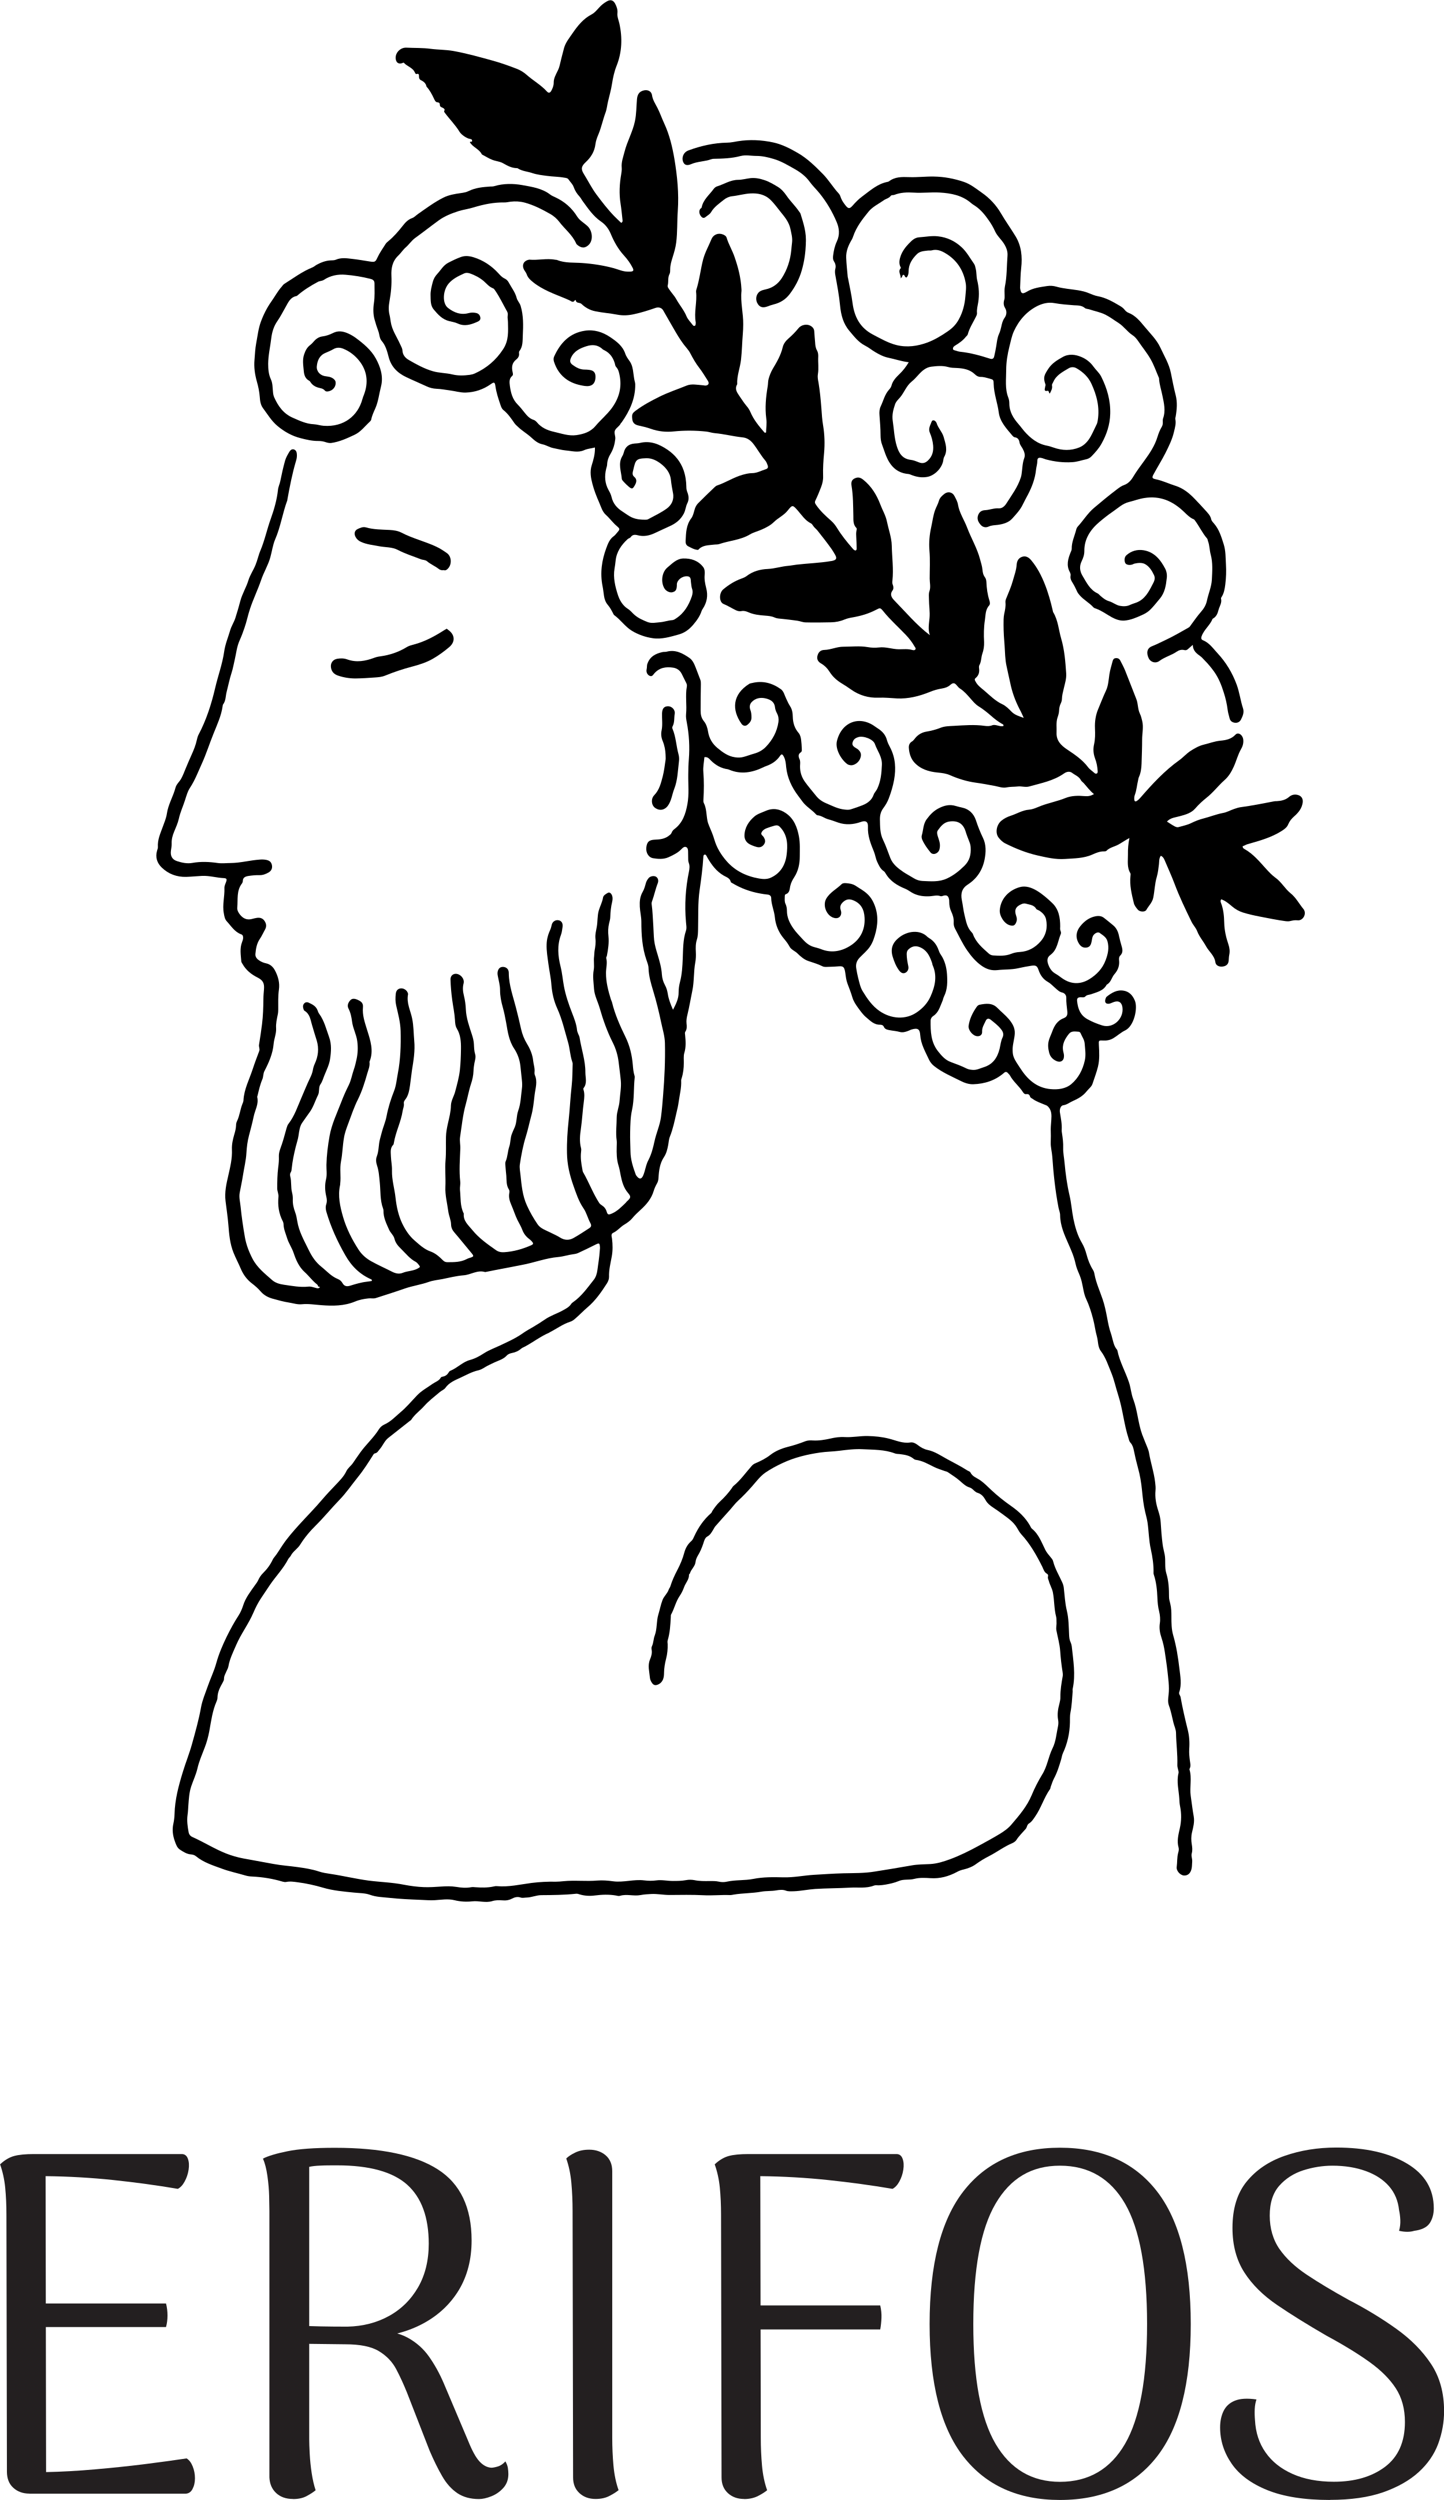
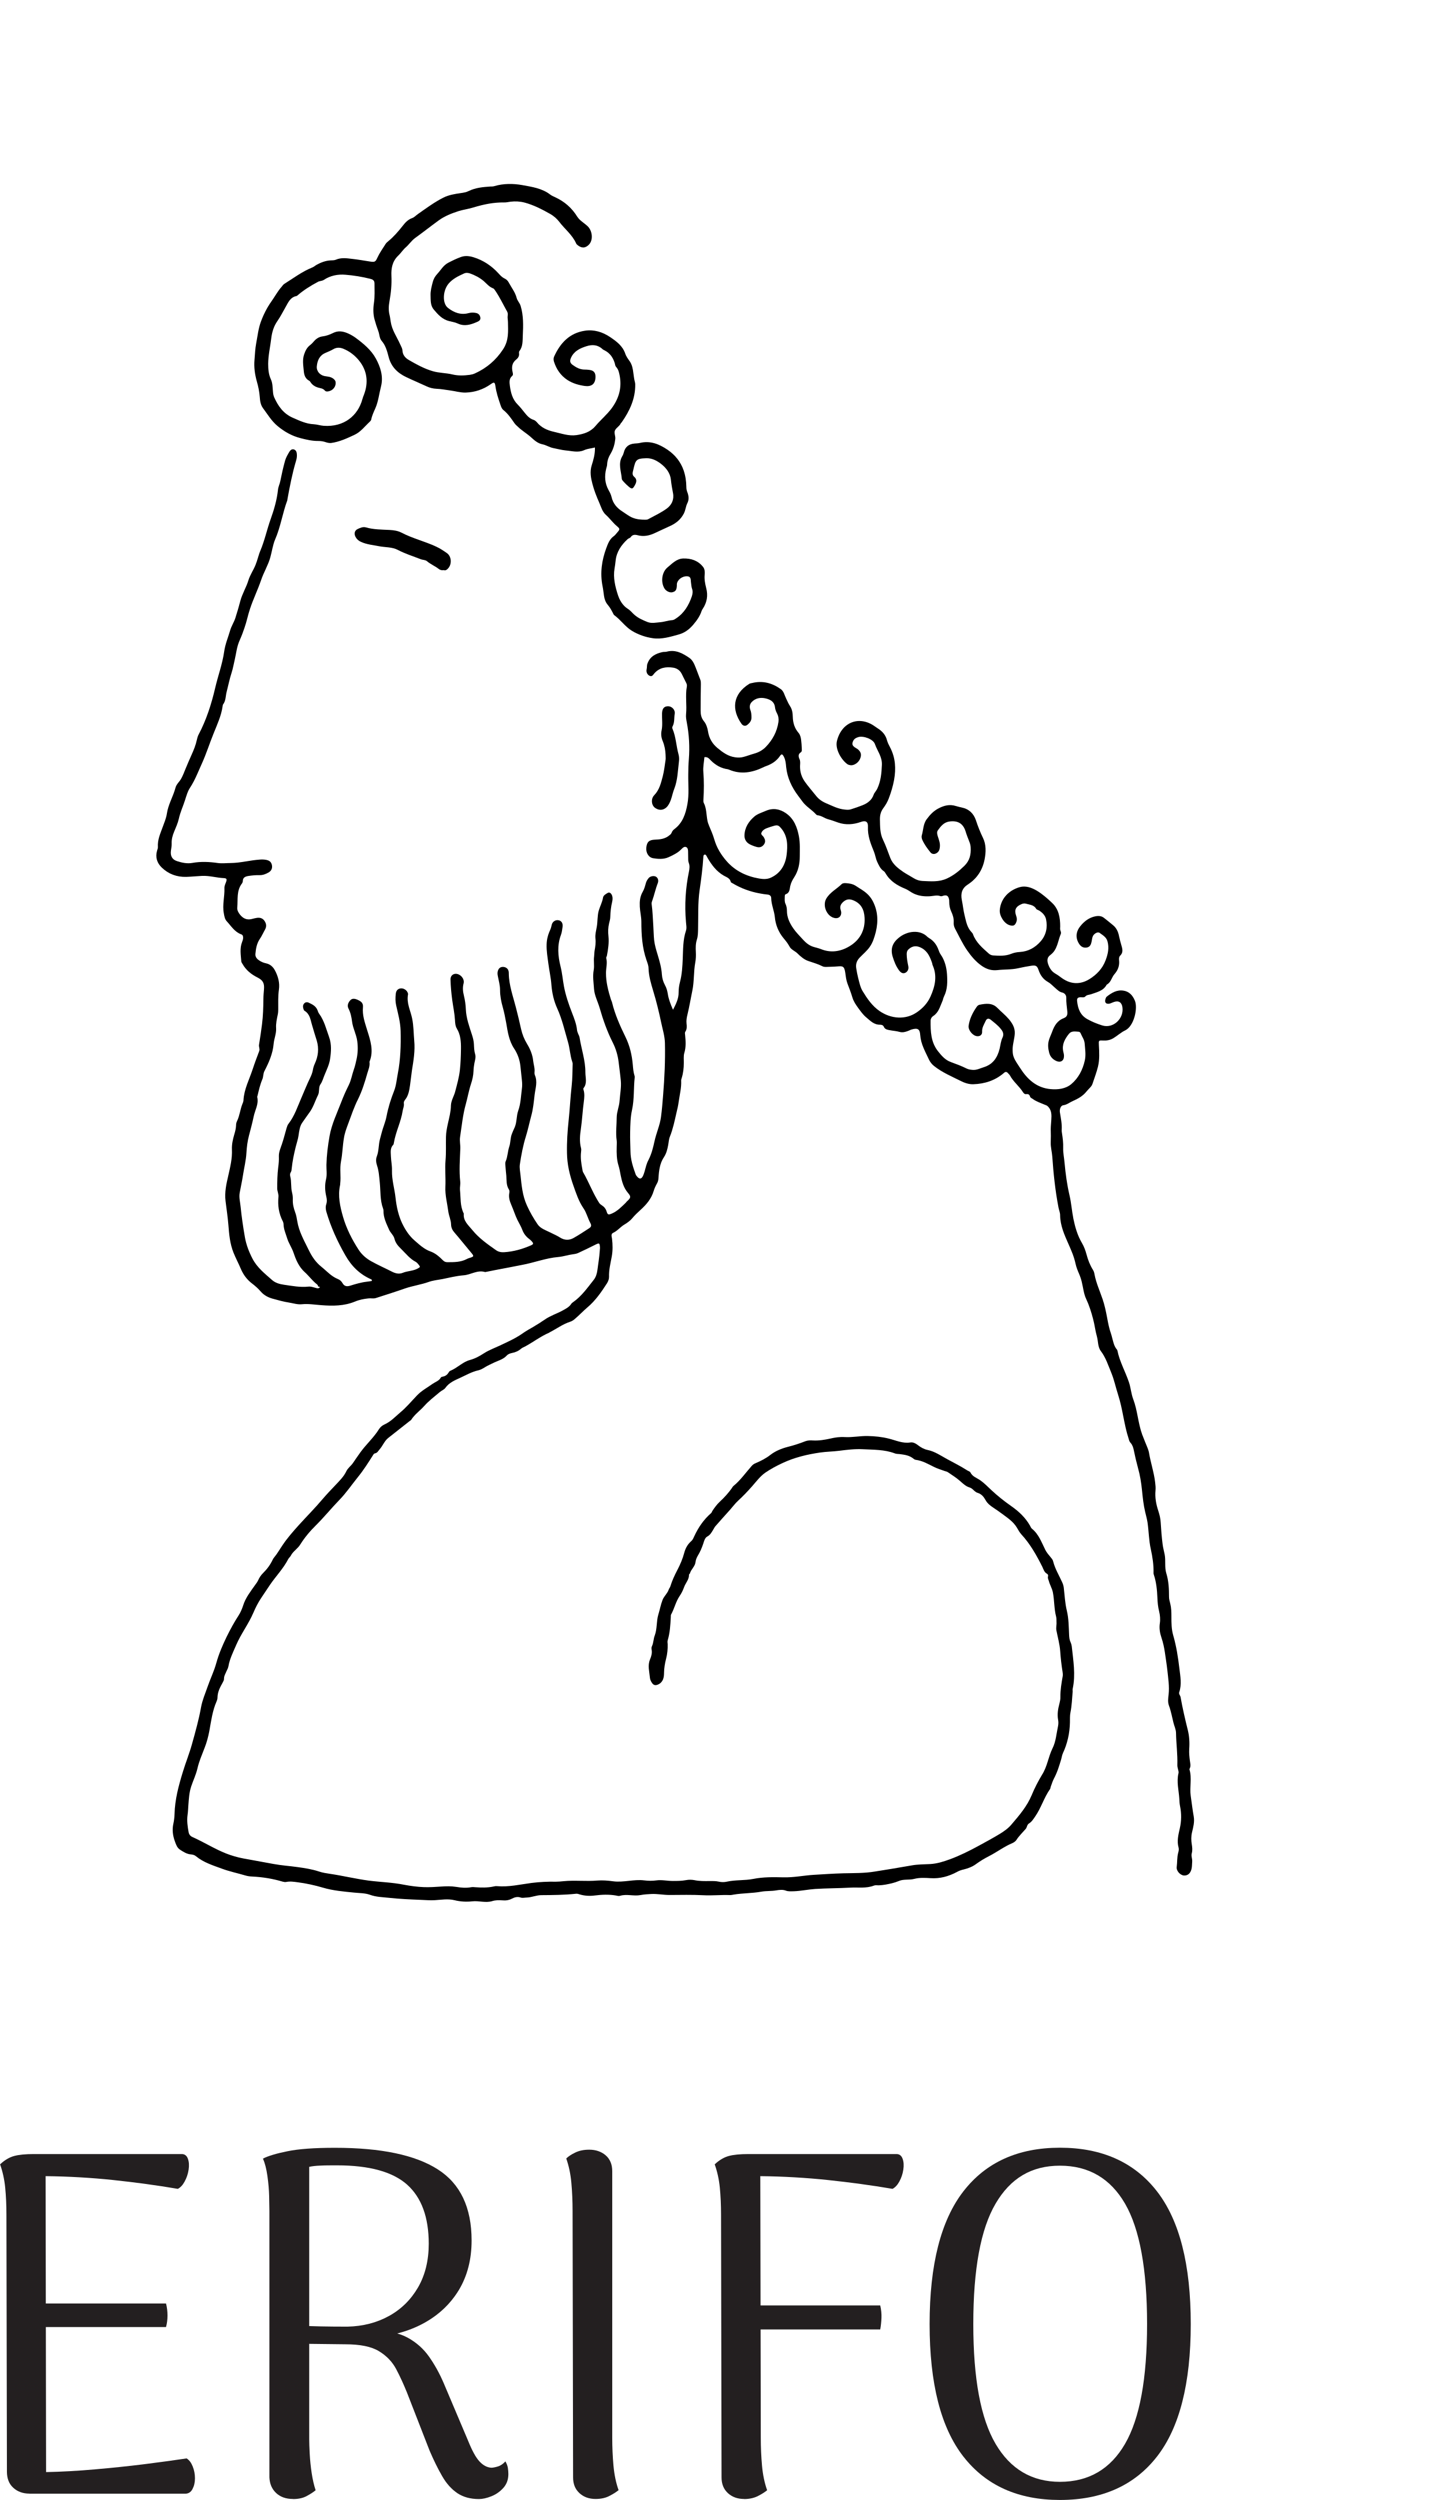
<svg xmlns="http://www.w3.org/2000/svg" id="Layer_2" viewBox="0 0 175.17 303.18">
  <defs>
    <style>.cls-1{fill:#231f20;}</style>
  </defs>
  <g id="Layer_1-2">
    <path class="cls-1" d="M3.57,302.41c-.79,0-1.45-.24-1.96-.71-.52-.47-.77-1.13-.77-1.96l-.06-31.14c0-1.19-.05-2.29-.15-3.3-.1-1.01-.31-1.95-.62-2.82.55-.52,1.12-.85,1.69-1.01.57-.16,1.38-.24,2.41-.24h17.94c.36,0,.6.19.74.56.14.38.17.82.09,1.34-.08.52-.24.99-.48,1.43-.24.44-.51.73-.83.89-2.58-.44-5.19-.79-7.84-1.07-2.65-.28-5.39-.44-8.2-.47l.06,35.89c1.9-.04,3.87-.15,5.91-.33,2.04-.18,4.02-.38,5.94-.62,1.92-.24,3.65-.48,5.2-.71.32.2.56.53.74.98.18.46.27.93.27,1.43s-.1.93-.3,1.31c-.2.38-.5.56-.89.56H3.57ZM4.63,282.2v-2.85h15.51c.12.47.18.96.18,1.46s-.06.96-.18,1.4H4.63Z" />
    <path class="cls-1" d="M35.53,303.06c-.83,0-1.51-.24-2.02-.71-.52-.48-.79-1.11-.83-1.9v-32.32c0-.4-.01-.99-.03-1.78-.02-.79-.09-1.61-.21-2.46-.12-.85-.3-1.55-.54-2.11.63-.32,1.62-.62,2.97-.89,1.35-.28,3.27-.42,5.76-.42,5.59,0,9.75.87,12.48,2.62,2.73,1.74,4.1,4.62,4.1,8.62,0,2.3-.52,4.3-1.54,6-1.03,1.7-2.46,3.05-4.28,4.04-1.82.99-3.92,1.56-6.3,1.72l.36-.83c1.62,0,2.96.29,4.01.86,1.05.58,1.91,1.34,2.58,2.29.67.95,1.27,2.02,1.78,3.21l2.97,7.01c.48,1.19.93,2.02,1.37,2.49.44.48.91.73,1.43.77.2,0,.46-.05.8-.15.34-.1.64-.31.92-.62.16.28.26.54.3.8.04.26.06.51.06.74,0,.67-.21,1.24-.62,1.69-.42.46-.9.79-1.46,1.01-.56.22-1.05.33-1.49.33-1.03,0-1.9-.24-2.61-.71-.71-.48-1.33-1.16-1.84-2.05-.52-.89-1.03-1.93-1.54-3.12l-2.73-7.01c-.4-.99-.83-1.94-1.31-2.85-.48-.91-1.18-1.64-2.11-2.2s-2.29-.83-4.07-.83l-4.99-.06-.53-2.2c.75.04,1.6.07,2.56.09s2.02.03,3.21.03c1.9-.04,3.59-.48,5.08-1.31,1.49-.83,2.65-1.99,3.51-3.48.85-1.49,1.28-3.24,1.28-5.26,0-3.21-.87-5.59-2.61-7.16-1.74-1.56-4.58-2.35-8.5-2.35-.79,0-1.47,0-2.02.03-.56.02-1.01.07-1.37.15v33.04c0,.4.02.98.06,1.75.04.77.12,1.55.24,2.35.12.79.28,1.49.48,2.08-.24.2-.58.43-1.04.68-.46.26-1.02.39-1.69.39Z" />
    <path class="cls-1" d="M72.25,303.06c-.79,0-1.45-.24-1.96-.71-.52-.48-.77-1.11-.77-1.9l-.06-32.32c0-1.19-.05-2.33-.15-3.42-.1-1.09-.31-2.07-.62-2.94.24-.24.59-.48,1.07-.71.48-.24,1.05-.36,1.72-.36.79,0,1.46.23,1.99.68.53.46.8,1.1.8,1.93v32.32c0,1.15.05,2.28.15,3.39.1,1.11.31,2.1.62,2.97-.24.2-.59.43-1.07.68-.48.26-1.05.39-1.72.39Z" />
    <path class="cls-1" d="M90.26,303.06c-.79,0-1.45-.24-1.96-.71-.52-.48-.77-1.11-.77-1.9l-.06-31.85c0-1.19-.05-2.29-.15-3.3-.1-1.01-.31-1.95-.62-2.82.55-.52,1.12-.85,1.69-1.01.57-.16,1.38-.24,2.41-.24h17.95c.36,0,.6.19.74.56s.17.82.09,1.34c-.08.52-.24.99-.48,1.43-.24.44-.52.73-.83.89-2.58-.44-5.19-.79-7.84-1.07-2.65-.28-5.39-.44-8.2-.47l.06,31.73c0,1.15.05,2.28.15,3.39.1,1.11.31,2.1.62,2.97-.24.2-.59.43-1.07.68s-1.05.39-1.72.39ZM91.33,282.5v-2.91h15.45c.12.51.17,1.02.15,1.51-.02.5-.07.96-.15,1.4h-15.45Z" />
    <path class="cls-1" d="M128.58,303.18c-5.07,0-8.97-1.75-11.71-5.26s-4.1-8.86-4.1-16.07,1.37-12.58,4.1-16.1,6.63-5.29,11.71-5.29,9.03,1.76,11.77,5.29,4.1,8.89,4.1,16.1-1.37,12.57-4.1,16.07-6.66,5.26-11.77,5.26ZM128.58,300.98c3.49,0,6.12-1.54,7.9-4.61,1.78-3.07,2.67-7.91,2.67-14.53s-.89-11.52-2.67-14.59c-1.78-3.07-4.42-4.61-7.9-4.61s-6.01,1.54-7.81,4.61c-1.8,3.07-2.7,7.93-2.7,14.59s.9,11.46,2.7,14.53c1.8,3.07,4.41,4.61,7.81,4.61Z" />
-     <path class="cls-1" d="M161.33,303.18c-3.09,0-5.62-.4-7.58-1.19-1.96-.79-3.41-1.86-4.34-3.21-.93-1.35-1.4-2.81-1.4-4.4,0-.75.14-1.42.42-1.99.28-.57.73-.99,1.37-1.25s1.51-.31,2.62-.15c-.12.36-.19.74-.21,1.16-.02.42-.01.86.03,1.34.08,1.51.5,2.81,1.28,3.92.77,1.11,1.86,1.98,3.27,2.61,1.41.63,3.08.95,5.02.95,2.53,0,4.6-.6,6.21-1.81,1.6-1.21,2.41-3.02,2.41-5.44,0-1.58-.37-2.94-1.1-4.07-.73-1.13-1.8-2.2-3.21-3.21-1.41-1.01-3.14-2.07-5.2-3.18-2.26-1.31-4.25-2.54-5.97-3.71-1.72-1.17-3.06-2.49-4.01-3.98-.95-1.49-1.43-3.28-1.43-5.38,0-2.34.57-4.21,1.72-5.62,1.15-1.41,2.68-2.45,4.6-3.12,1.92-.67,4.01-1.01,6.27-1.01,3.53,0,6.38.64,8.56,1.93,2.18,1.29,3.27,3.1,3.27,5.44,0,.71-.17,1.32-.5,1.81s-.96.8-1.87.92c-.51.16-1.13.16-1.84,0,.12-.44.17-.87.15-1.31s-.07-.83-.15-1.19c-.12-1.15-.53-2.12-1.22-2.91-.69-.79-1.63-1.41-2.82-1.84s-2.54-.65-4.04-.65c-1.19,0-2.37.19-3.54.56-1.17.38-2.14,1-2.91,1.87-.77.87-1.16,2.08-1.16,3.62s.4,2.94,1.19,4.07c.79,1.13,1.9,2.17,3.33,3.12,1.43.95,3.11,1.96,5.05,3.03,2.14,1.11,4.08,2.29,5.82,3.54s3.14,2.66,4.19,4.25c1.05,1.59,1.57,3.49,1.57,5.71,0,1.35-.24,2.66-.71,3.95-.48,1.29-1.27,2.44-2.38,3.45s-2.55,1.82-4.31,2.44c-1.76.61-3.91.92-6.45.92Z" />
    <path d="M38.59,156.01c-.01-.15-.12-.24-.21-.31-.52-.42-.91-.97-1.4-1.41-.71-.64-1.07-1.47-1.36-2.34-.21-.63-.61-1.18-.8-1.82-.16-.53-.4-1.04-.42-1.61,0-.15-.04-.31-.11-.44-.47-.92-.61-1.9-.51-2.92.04-.34-.14-.66-.15-1.01,0-.86.01-1.71.12-2.57.06-.44.1-.89.08-1.34-.02-.52.21-1.01.37-1.49.22-.65.38-1.31.57-1.96.06-.19.11-.36.24-.52.74-.96,1.1-2.11,1.58-3.2.34-.78.65-1.57,1.02-2.33.15-.31.28-.62.34-.96.04-.25.11-.5.22-.74.43-.92.55-1.86.25-2.86-.2-.65-.41-1.3-.59-1.95-.18-.64-.26-1.27-.89-1.65-.09-.05-.13-.22-.16-.34-.12-.44.24-.83.65-.65.44.2.9.42,1.09.93.05.14.1.29.19.41.63.86.87,1.89,1.22,2.86.31.86.24,1.78.11,2.65-.1.66-.41,1.3-.67,1.93-.16.38-.25.78-.51,1.15-.23.34-.08.87-.28,1.28-.36.72-.58,1.52-1.08,2.17-.29.39-.56.8-.84,1.19-.3.42-.37,1.04-.45,1.58-.07.47-.23.91-.34,1.36-.21.85-.39,1.71-.48,2.58-.02.17-.02.34-.12.49-.1.16-.1.32-.06.5.17.64.05,1.32.22,1.96.07.27.1.55.09.83-.02.55.1,1.06.29,1.57.13.34.19.7.25,1.06.2,1.27.84,2.37,1.39,3.5.38.79.85,1.49,1.53,2.03.65.52,1.2,1.17,2,1.49.24.09.44.27.57.5.22.4.54.43.93.31.65-.2,1.31-.4,2-.48.21-.02.42-.06.62-.09.02-.09.01-.16-.05-.19-1.4-.61-2.41-1.6-3.17-2.95-.96-1.68-1.75-3.41-2.29-5.26-.09-.32-.11-.63,0-.94.09-.29.07-.56,0-.87-.17-.71-.21-1.42-.03-2.16.13-.54.03-1.14.04-1.71.03-1.18.17-2.33.38-3.5.26-1.46.9-2.76,1.42-4.12.26-.69.57-1.38.9-2.04.3-.6.4-1.26.62-1.89.14-.4.24-.82.33-1.24.16-.73.19-1.44.09-2.21-.11-.84-.53-1.56-.63-2.38-.07-.54-.18-1.09-.44-1.59-.18-.36-.03-.72.23-1,.22-.24.54-.22.95-.02.38.18.63.39.58.88-.09.94.22,1.82.49,2.7.4,1.28.86,2.56.3,3.91.08.51-.14.97-.27,1.43-.3,1.06-.63,2.12-1.12,3.11-.48.95-.81,1.95-1.18,2.94-.22.59-.43,1.14-.53,1.78-.16.93-.17,1.88-.35,2.8-.18.91.01,1.82-.1,2.72,0,.06,0,.13-.02.19-.28,1.31,0,2.56.36,3.82.42,1.45,1.1,2.78,1.92,4.04.38.57.91,1.03,1.51,1.36.82.46,1.69.84,2.53,1.27.42.21.84.31,1.29.13.58-.24,1.23-.21,1.79-.51.34-.18.36-.21.12-.5-.09-.11-.2-.24-.32-.31-.72-.37-1.21-1.01-1.77-1.56-.37-.36-.7-.72-.83-1.26-.1-.41-.47-.69-.65-1.09-.33-.75-.7-1.47-.68-2.32,0-.08-.02-.17-.05-.25-.38-1.02-.29-2.1-.4-3.16-.07-.7-.11-1.41-.34-2.08-.12-.36-.15-.75-.02-1.08.26-.67.2-1.39.38-2.08.15-.58.3-1.16.5-1.72.13-.37.24-.73.31-1.11.2-1.03.51-2.03.9-3.01.27-.69.32-1.42.46-2.13.33-1.71.38-3.43.34-5.17-.03-1.07-.31-2.07-.54-3.09-.11-.47-.1-.94-.05-1.4.04-.43.3-.66.65-.67.39-.01.76.28.84.66,0,.02.01.04,0,.06-.21,1.05.3,1.97.5,2.95.18.88.17,1.79.25,2.68.12,1.22-.09,2.42-.28,3.62-.09.59-.14,1.19-.23,1.78-.09.61-.18,1.23-.58,1.74-.11.14-.2.29-.17.47.05.31-.09.59-.14.88-.2,1.34-.85,2.56-1.07,3.9-.01.08-.03.19-.08.24-.4.4-.29.93-.28,1.38.02.57.15,1.16.13,1.72-.03,1.13.31,2.2.43,3.3.12,1.09.35,2.17.82,3.15.36.74.82,1.46,1.46,2.02.61.53,1.19,1.09,1.99,1.37.56.2,1.03.61,1.46,1.04.16.16.31.25.55.25.82,0,1.63.01,2.38-.39.06-.03.12-.06.18-.08.75-.23.73-.22.21-.84-.65-.77-1.27-1.56-1.93-2.32-.24-.28-.37-.59-.38-.93-.01-.56-.27-1.07-.34-1.61-.13-.99-.4-1.97-.35-2.99.05-1.07-.07-2.15.02-3.21.08-.94.03-1.88.05-2.82.01-.56.12-1.11.24-1.65.16-.71.35-1.42.36-2.15.02-.62.37-1.13.52-1.71.23-.87.47-1.72.57-2.62.09-.85.12-1.7.13-2.55.01-.85-.04-1.7-.5-2.46-.19-.32-.21-.7-.23-1.06-.05-.81-.22-1.6-.33-2.4-.11-.83-.19-1.66-.21-2.49-.01-.55.47-.84.98-.62.42.18.72.66.61,1.08-.14.52-.09.99.04,1.51.13.53.21,1.1.23,1.65.05,1.07.41,2.05.73,3.04.13.39.23.78.25,1.19.02.41.03.81.15,1.21.11.36-.02.73-.09,1.08-.06.32-.1.63-.11.95-.02.54-.13,1.05-.3,1.56-.27.81-.41,1.66-.64,2.48-.36,1.3-.49,2.65-.69,3.98-.07.46.05.93.03,1.41-.05,1.32-.16,2.65-.01,3.98.04.34-.06.69-.03,1.02.1.95,0,1.93.44,2.82,0,.02.02.04.02.06-.08.88.55,1.38,1.03,1.97.81,1,1.84,1.72,2.88,2.45.29.21.63.27.98.25,1.15-.07,2.23-.38,3.28-.84.29-.13.3-.23.08-.48-.1-.11-.21-.21-.33-.3-.39-.29-.66-.66-.83-1.12-.15-.4-.38-.77-.57-1.15-.29-.59-.48-1.23-.75-1.84-.2-.46-.34-.92-.25-1.43.03-.15.04-.31-.04-.44-.34-.52-.28-1.11-.32-1.68-.03-.36-.08-.73-.1-1.09-.01-.21-.06-.45.02-.64.25-.58.24-1.21.44-1.8.16-.48.12-1.01.3-1.5.1-.28.23-.55.35-.82.29-.66.2-1.39.44-2.05.31-.86.32-1.77.44-2.65.05-.34.04-.68,0-1.03-.07-.57-.11-1.15-.18-1.72-.08-.74-.34-1.48-.75-2.1-.65-.97-.79-2.07-.98-3.16-.11-.63-.24-1.25-.41-1.87-.19-.67-.33-1.37-.33-2.08,0-.58-.16-1.14-.27-1.71-.05-.24-.06-.46.03-.69.12-.3.34-.43.65-.41.33.03.57.23.63.54.02.08.02.17.02.26.02,1.45.53,2.8.88,4.18.22.85.42,1.7.61,2.55.14.63.38,1.23.71,1.78.4.65.69,1.36.76,2.1.05.45.22.89.16,1.36-.01.1,0,.23.03.32.37.82.08,1.62-.02,2.44-.1.87-.18,1.74-.42,2.59-.22.8-.38,1.61-.63,2.41-.35,1.12-.57,2.28-.74,3.44-.06.4.04.85.08,1.27.13,1.25.24,2.51.78,3.69.36.8.8,1.56,1.29,2.28.36.53,1,.72,1.55,1,.4.2.82.38,1.2.62.52.33,1.08.34,1.59.06.66-.36,1.28-.79,1.91-1.19.24-.16.33-.31.16-.63-.32-.58-.46-1.25-.84-1.8-.59-.86-.9-1.84-1.24-2.8-.44-1.25-.74-2.53-.76-3.88-.03-1.33.06-2.66.2-3.97.15-1.4.21-2.81.37-4.21.1-.89.09-1.78.12-2.68,0-.08-.03-.17-.06-.25-.26-.77-.28-1.6-.51-2.37-.4-1.37-.71-2.77-1.31-4.09-.4-.88-.62-1.84-.7-2.84-.06-.87-.26-1.73-.37-2.59-.1-.77-.24-1.53-.21-2.34.02-.68.2-1.24.46-1.81.08-.18.11-.36.16-.55.09-.39.46-.62.82-.55.37.06.56.38.49.83-.05.32-.08.65-.19.94-.48,1.28-.37,2.56-.05,3.84.2.79.26,1.6.41,2.4.21,1.12.58,2.19.99,3.24.26.68.53,1.35.6,2.08.01.14.08.29.13.43.06.16.16.31.18.48.22,1.41.71,2.77.7,4.22,0,.64.25,1.32-.23,1.91-.03.04,0,.12,0,.18.16.48.1.99.04,1.47-.15,1.1-.2,2.21-.36,3.31-.11.74-.18,1.53.02,2.29.04.14.03.3.01.45-.09.73.02,1.45.16,2.17.02.1.03.22.08.31.71,1.22,1.19,2.55,1.96,3.74.09.13.21.21.33.29.28.18.47.42.57.75.12.4.22.41.61.25.69-.29,1.19-.82,1.71-1.32.06-.06.1-.14.17-.19.45-.41.48-.56.1-1-.52-.61-.73-1.35-.88-2.1-.08-.42-.15-.84-.28-1.25-.22-.72-.23-1.48-.21-2.23,0-.26.03-.52,0-.77-.14-.94,0-1.88,0-2.82.01-.69.31-1.33.35-2.02.06-.81.22-1.62.15-2.41-.07-.76-.18-1.53-.27-2.29-.1-.82-.33-1.59-.7-2.33-.69-1.36-1.19-2.79-1.61-4.25-.22-.75-.61-1.46-.67-2.26-.05-.76-.18-1.52-.04-2.3.1-.54-.03-1.1.05-1.66.03-.23.02-.47.06-.7.09-.49.16-.97.1-1.47-.05-.48.08-.94.16-1.4.12-.65.06-1.32.24-1.97.15-.53.43-1.02.52-1.58.04-.28.33-.43.56-.57.2-.12.37,0,.48.19.15.28.14.59.07.88-.15.61-.21,1.22-.23,1.84,0,.25-.08.51-.14.76-.13.53-.14,1.05-.08,1.59.08.79-.04,1.57-.19,2.35-.02.1-.11.22-.08.3.16.6-.03,1.19-.03,1.78-.01,1.11.27,2.16.59,3.21.04.12.11.24.14.36.36,1.49.98,2.87,1.65,4.24.51,1.05.77,2.17.87,3.33.04.45.07.9.21,1.33.03.08.03.17.02.25-.14,1.29-.04,2.6-.32,3.9-.2.89-.21,1.83-.23,2.75-.02.77.03,1.54.04,2.31.01.96.31,1.89.64,2.79.03.08.09.14.14.21.31.38.56.35.76-.1.26-.61.32-1.29.64-1.88.37-.71.56-1.48.73-2.25.21-1,.65-1.93.79-2.95.12-.89.19-1.79.26-2.68.17-2.1.27-4.2.22-6.3-.02-.87-.29-1.69-.46-2.52-.27-1.28-.58-2.55-.96-3.8-.27-.89-.54-1.8-.57-2.76,0-.33-.14-.67-.25-.99-.52-1.5-.62-3.07-.62-4.63,0-.63-.16-1.23-.19-1.85-.03-.63.02-1.22.35-1.79.19-.32.29-.71.39-1.07.07-.24.19-.43.34-.61.2-.23.64-.3.88-.16.24.14.35.45.22.79-.28.71-.43,1.47-.69,2.18-.05.13-.07.25-.05.38.12.87.14,1.75.2,2.62.04.57.04,1.14.1,1.71.07.63.25,1.21.43,1.8.23.78.46,1.55.51,2.38.03.44.15.88.37,1.28.19.34.29.71.35,1.09.1.63.33,1.23.63,1.91.38-.73.69-1.37.68-2.11,0-.44.06-.86.17-1.27.24-.92.29-1.86.33-2.8.05-1.15.02-2.3.39-3.41.12-.35.02-.73,0-1.09-.18-2.04-.05-4.06.36-6.06.07-.36.12-.72-.02-1.08-.08-.21-.07-.42-.07-.64,0-.24,0-.47-.01-.71,0-.22-.03-.46-.23-.56-.22-.1-.42.08-.56.23-.44.47-1,.73-1.56.99-.62.28-1.26.23-1.89.13-.56-.09-.89-.67-.83-1.28.07-.68.32-.94,1.03-.97.61-.02,1.19-.08,1.7-.47.14-.11.28-.2.34-.37.07-.18.19-.34.35-.45.99-.75,1.34-1.81,1.56-2.98.23-1.21.09-2.42.11-3.63,0-.62.02-1.24.07-1.86.12-1.51.03-2.99-.25-4.47-.06-.32-.12-.64-.09-.96.12-1.13-.11-2.27.1-3.39.02-.13,0-.25-.05-.37-.19-.38-.38-.76-.57-1.15-.22-.44-.58-.69-1.05-.76-.86-.13-1.66-.01-2.28.7-.15.17-.26.43-.57.29-.27-.12-.44-.46-.36-.79.06-.23.01-.46.1-.69.31-.87,1-1.22,1.83-1.4.17-.04.35,0,.51-.05,1.07-.28,1.94.2,2.75.76.38.26.59.73.76,1.17.19.48.36.96.55,1.44.08.19.08.37.08.56-.02,1.07-.03,2.14-.03,3.22,0,.48.08.9.41,1.3.27.33.42.79.49,1.24.13.82.52,1.48,1.15,2,.63.52,1.27,1,2.13,1.12.35.05.68.05,1.01-.04.43-.11.85-.28,1.29-.4.55-.15,1.03-.41,1.43-.82.82-.85,1.36-1.85,1.53-3.02.05-.36,0-.72-.18-1.06-.12-.22-.21-.48-.24-.73-.08-.69-.58-.94-1.13-1.07-.63-.15-1.26-.04-1.72.47-.22.25-.26.58-.14.91.12.31.14.62.14.95,0,.39-.22.64-.48.86-.24.2-.54.16-.73-.11-1.2-1.7-1.11-3.56.93-4.84.1-.07.24-.08.37-.11,1.27-.31,2.42,0,3.46.74.38.27.46.76.66,1.16.15.31.28.62.47.91.26.39.32.84.33,1.29.02.73.21,1.38.7,1.95.2.23.27.54.31.84.04.34.07.68.08,1.02,0,.17.05.38-.11.49-.35.24-.31.51-.16.84.12.26.07.55.06.83-.01.71.17,1.31.59,1.91.43.6.91,1.14,1.36,1.71.32.41.75.7,1.23.9.73.31,1.42.68,2.23.76.26.03.52.05.76-.03.47-.15.94-.31,1.4-.49.61-.25,1.12-.6,1.36-1.28.09-.26.31-.46.43-.71.44-.93.53-1.9.57-2.92.04-.98-.56-1.69-.85-2.52-.2-.59-1.4-1.03-2.01-.84-.26.08-.52.21-.64.5-.14.32-.1.51.18.72.12.09.26.15.38.24.42.34.5.7.28,1.2-.19.45-.75.82-1.16.75-.12-.02-.26-.05-.36-.12-.74-.53-1.5-1.81-1.28-2.79.53-2.24,2.59-3.13,4.47-1.89.18.12.35.25.53.36.52.34.91.77,1.07,1.39.09.33.25.63.41.94.63,1.23.7,2.53.46,3.88-.14.78-.37,1.53-.65,2.27-.16.42-.39.81-.66,1.17-.31.42-.42.87-.41,1.39.02.84,0,1.68.38,2.45.35.71.59,1.47.88,2.2.3.77.94,1.26,1.6,1.71.41.27.85.5,1.27.76.32.2.68.3,1.03.32,1,.04,2,.15,2.97-.3.82-.38,1.48-.91,2.11-1.53.65-.63.82-1.37.77-2.22-.01-.24-.06-.46-.15-.68-.16-.42-.33-.83-.46-1.26-.29-.96-.92-1.35-1.92-1.23-.7.08-1.07.55-1.44,1.06-.17.24-.09.49-.02.74.12.39.28.76.26,1.19-.02.29-.05.55-.28.76-.26.24-.64.28-.86.01-.39-.48-.76-.98-1.01-1.56-.06-.15-.1-.35-.05-.51.2-.66.15-1.37.61-1.98.41-.55.84-1,1.45-1.31.66-.34,1.32-.5,2.04-.28.25.07.5.14.75.19.88.18,1.45.74,1.72,1.56.24.73.52,1.44.86,2.14.39.81.36,1.72.19,2.59-.25,1.28-.91,2.32-2.04,3.05-.69.44-.89,1.07-.72,1.9.13.61.18,1.23.33,1.83.18.71.29,1.47.84,2.04.07.08.15.16.18.26.36.99,1.13,1.64,1.88,2.31.16.15.35.25.58.26.73.04,1.46.09,2.16-.19.34-.14.7-.21,1.07-.23,1.02-.06,1.85-.53,2.51-1.28.68-.77.87-1.71.66-2.7-.1-.45-.43-.78-.81-1.03-.12-.08-.32-.11-.38-.22-.27-.48-.77-.49-1.21-.62-.19-.06-.38-.04-.56.04-.71.3-.92.7-.66,1.43.09.27.12.48.02.74-.16.42-.34.52-.79.4-.66-.17-1.28-1.13-1.22-1.85.12-1.44,1.17-2.42,2.41-2.77.72-.21,1.45.05,2.09.43.68.41,1.28.94,1.85,1.48.8.75.98,1.78.98,2.83,0,.19-.04.37.04.56.05.11.08.27.03.38-.37.87-.4,1.91-1.26,2.54-.4.29-.42.67-.28,1.09.16.47.4.89.86,1.16.3.17.57.38.85.58,1.08.76,2.23.77,3.31.1.87-.54,1.58-1.27,1.96-2.29.29-.77.45-1.5.22-2.31-.15-.51-.58-.73-.94-1-.25-.19-.73.1-.86.47-.06.18-.08.38-.12.57-.1.51-.28.7-.66.74-.4.04-.7-.16-.92-.56-.42-.74-.27-1.45.21-2.04.47-.58,1.06-1.05,1.85-1.2.39-.07.72-.04,1.03.2.37.29.74.59,1.1.89.42.34.62.82.72,1.33.09.42.2.83.32,1.24.12.41.16.78-.19,1.12-.14.14-.15.37-.13.54.08.66-.14,1.23-.56,1.7-.35.4-.41,1-.94,1.27-.4.77-1.2.91-1.91,1.17-.23.08-.49.05-.69.27-.13.15-.36.09-.55.09-.35,0-.48.13-.44.48.1.9.37,1.69,1.25,2.18.57.32,1.15.55,1.77.75,1.37.44,2.67-.83,2.48-2.19-.09-.61-.46-.85-1.05-.64-.18.06-.36.16-.54.2-.42.07-.6-.16-.47-.57.03-.1.08-.22.15-.28.6-.47,1.24-.86,2.04-.73.71.11,1.12.59,1.38,1.22.37.9-.09,3.08-1.18,3.6-.51.24-.94.65-1.44.95-.39.23-.79.3-1.23.28-.55-.03-.55-.02-.52.56.05.87.1,1.74-.11,2.61-.17.71-.44,1.38-.66,2.07-.11.36-.49.63-.74.95-.44.55-1.04.88-1.66,1.15-.38.17-.71.45-1.16.51-.3.04-.45.48-.4.84.11.71.27,1.42.22,2.15-.01.15.02.3.04.44.09.57.16,1.14.14,1.73-.02.62.12,1.23.17,1.85.12,1.32.3,2.63.6,3.92.22.93.28,1.9.47,2.84.21,1.02.5,2.03,1.04,2.94.25.43.42.89.55,1.37.17.66.42,1.3.78,1.88.11.17.16.35.19.54.2,1.06.65,2.03.99,3.04.24.7.39,1.44.53,2.17.13.68.25,1.36.49,2.02.04.1.06.21.09.31.16.55.23,1.14.63,1.6.03.03.04.08.05.12.28,1.37.99,2.58,1.42,3.9.21.65.25,1.34.5,1.99.52,1.38.58,2.88,1.08,4.27.2.54.43,1.07.64,1.6.08.2.15.4.19.61.2,1.22.61,2.4.75,3.63.04.31.07.64.04.95-.08.85.07,1.65.33,2.45.15.47.28.94.3,1.44.05.88.12,1.75.23,2.62.05.42.17.83.25,1.25.15.76-.03,1.54.2,2.29.29.93.33,1.89.33,2.86,0,.27.08.55.15.82.13.52.14,1.04.14,1.58,0,.75,0,1.52.22,2.27.38,1.31.59,2.68.75,4.03.11.94.3,1.9-.02,2.85-.08.24.12.39.16.6.24,1.35.55,2.68.88,4.01.18.73.23,1.52.17,2.29-.03.48.02.94.08,1.41.04.31.14.64-.02.95-.02.04-.04.09-.03.12.32,1.05,0,2.12.15,3.19.12.84.22,1.69.37,2.53.11.64-.06,1.28-.21,1.9-.12.5-.11.98-.03,1.46.06.36.1.72,0,1.08-.1.34.08.67.05,1.02-.03.28-.01.55-.07.83-.11.56-.45.88-.93.85-.44-.03-.94-.56-.88-1.03.08-.57.03-1.16.18-1.72.06-.21.11-.43.05-.64-.23-.8-.02-1.56.15-2.34.2-.88.21-1.78.03-2.67-.06-.29-.08-.59-.09-.89-.06-1.04-.36-2.07-.1-3.12.04-.15-.02-.29-.05-.44-.05-.19-.1-.38-.09-.57.04-1.29-.14-2.56-.16-3.84,0-.46-.22-.87-.32-1.3-.17-.69-.29-1.38-.54-2.05-.16-.43-.09-.9-.04-1.34.11-.99-.05-1.96-.15-2.93-.08-.72-.2-1.44-.3-2.16-.09-.62-.22-1.22-.42-1.81-.19-.57-.29-1.15-.19-1.77.07-.46.02-.95-.09-1.41-.14-.55-.19-1.1-.21-1.66-.04-.94-.13-1.88-.43-2.78-.02-.06-.04-.13-.04-.19.03-.99-.12-1.96-.33-2.92-.24-1.07-.24-2.17-.4-3.25-.07-.43-.18-.83-.28-1.25-.21-.87-.3-1.76-.39-2.66-.09-.91-.24-1.82-.49-2.71-.19-.69-.36-1.41-.5-2.12-.07-.34-.17-.66-.41-.92-.14-.15-.18-.34-.23-.52-.56-1.72-.7-3.54-1.26-5.27-.29-.89-.48-1.83-.83-2.68-.37-.89-.67-1.85-1.27-2.64-.39-.52-.31-1.19-.48-1.78-.2-.69-.27-1.41-.46-2.11-.22-.84-.47-1.64-.84-2.43-.3-.63-.36-1.36-.53-2.05-.08-.35-.2-.69-.34-1.02-.17-.39-.33-.79-.42-1.21-.18-.84-.52-1.63-.87-2.41-.49-1.11-.99-2.22-1-3.47,0-.31-.14-.63-.2-.94-.39-2.04-.61-4.09-.75-6.16-.04-.57-.21-1.15-.19-1.72.02-.54.02-1.07,0-1.6,0-.38.05-.76.07-1.14.04-.57.06-1.21-.46-1.67-.1-.09-.22-.12-.34-.17-.49-.21-1-.37-1.44-.69-.12-.09-.29-.14-.33-.28-.08-.25-.21-.35-.47-.31-.21.03-.31-.12-.41-.26-.46-.72-1.16-1.25-1.57-2.01-.06-.11-.17-.19-.25-.29-.16-.18-.31-.17-.49,0-1.06.91-2.32,1.31-3.69,1.36-.54.02-1.07-.16-1.54-.4-1.1-.55-2.25-1.03-3.23-1.81-.28-.22-.49-.5-.63-.8-.44-.95-.97-1.85-1.05-2.94-.05-.77-.32-.9-1.05-.69-.14.04-.27.12-.41.17-.34.13-.68.23-1.06.12-.39-.11-.8-.13-1.2-.21-.28-.05-.57-.11-.69-.4-.1-.23-.31-.26-.48-.26-.73.01-1.18-.49-1.66-.89-.39-.32-.69-.75-.99-1.16-.29-.4-.56-.8-.7-1.29-.16-.55-.38-1.09-.58-1.63-.16-.42-.21-.87-.27-1.31-.12-.85-.33-.84-.95-.79-.45.04-.9.04-1.35.06-.17,0-.34,0-.5-.09-.54-.27-1.11-.43-1.67-.62-.54-.18-.97-.57-1.36-.95-.3-.29-.74-.42-.95-.83-.19-.36-.45-.68-.71-.99-.62-.75-.97-1.62-1.06-2.57-.08-.79-.43-1.51-.44-2.31,0-.21-.15-.39-.42-.41-.32-.03-.64-.08-.95-.14-1.18-.21-2.29-.62-3.33-1.24-.07-.04-.19-.09-.2-.15-.1-.48-.55-.59-.87-.78-.89-.52-1.46-1.3-1.96-2.16-.03-.06-.06-.12-.09-.17-.06-.11-.12-.25-.28-.2-.12.04-.12.17-.13.27-.08,1.34-.26,2.68-.45,4-.23,1.59-.15,3.16-.19,4.74-.01.43-.01.86-.14,1.27-.16.5-.16,1.01-.13,1.52.02.43.01.85-.07,1.28-.21,1.13-.12,2.3-.36,3.43-.2.96-.36,1.94-.59,2.89-.09.36-.15.71-.11,1.07.04.35.06.69-.14.99-.09.14-.04.28-.03.43.07.72.12,1.44-.1,2.16-.11.38-.05.81-.06,1.21,0,.62-.07,1.24-.26,1.84-.03.1-.07.21-.06.31.04.86-.18,1.7-.3,2.54-.06.47-.17.93-.28,1.39-.22.95-.41,1.91-.78,2.83-.14.33-.15.71-.22,1.07-.1.5-.21.99-.51,1.44-.5.75-.61,1.63-.66,2.51-.01.26-.07.5-.21.73-.16.28-.29.58-.38.88-.28.92-.85,1.6-1.55,2.24-.36.33-.74.68-1.06,1.07-.25.3-.61.55-.96.76-.48.29-.82.75-1.34.99-.31.14-.17.47-.14.7.09.73.1,1.45-.03,2.17-.15.82-.36,1.63-.33,2.47,0,.28-.1.53-.25.78-.68,1.06-1.4,2.1-2.36,2.91-.52.44-.98.94-1.5,1.38-.18.16-.37.3-.6.37-.9.29-1.66.86-2.5,1.29-.02,0-.03.03-.05.04-1.04.44-1.93,1.14-2.92,1.67-.17.09-.36.16-.5.28-.32.28-.68.43-1.09.51-.24.05-.48.14-.63.3-.41.46-.97.6-1.49.84-.41.19-.82.38-1.2.61-.24.15-.49.29-.75.35-.78.17-1.46.56-2.17.89-.67.31-1.39.59-1.85,1.25-.15.21-.45.31-.66.49-.65.55-1.35,1.08-1.9,1.7-.51.57-1.15,1.01-1.57,1.66-.04.07-.13.11-.19.16-.87.68-1.73,1.37-2.6,2.05-.47.37-.66.94-1.04,1.37-.17.19-.27.44-.56.5-.08.02-.15.05-.2.14-.59.93-1.18,1.87-1.87,2.72-.76.94-1.44,1.95-2.28,2.81-.97,1-1.84,2.08-2.83,3.06-.71.7-1.37,1.48-1.9,2.33-.32.52-.88.82-1.15,1.36-.08.15-.23.26-.31.41-.59,1.15-1.5,2.07-2.22,3.13-.37.54-.72,1.09-1.09,1.63-.37.56-.66,1.14-.92,1.75-.58,1.35-1.49,2.54-2.07,3.88-.37.86-.8,1.7-.96,2.64-.04.21-.16.4-.24.59-.12.29-.3.56-.29.91,0,.17-.1.32-.18.48-.32.56-.6,1.12-.61,1.79,0,.17-.06.34-.13.5-.49,1.13-.64,2.35-.86,3.55-.13.69-.31,1.37-.57,2.03-.32.84-.68,1.65-.88,2.54-.17.72-.5,1.41-.74,2.12-.25.74-.29,1.51-.35,2.27-.03.4-.04.81-.1,1.21-.1.7,0,1.4.13,2.1.05.27.21.47.46.58,1.39.62,2.68,1.44,4.09,2,.67.26,1.38.47,2.09.6,1.22.23,2.44.45,3.66.67.97.18,1.95.24,2.93.38.86.12,1.73.25,2.57.53.44.15.92.22,1.38.29,1.55.23,3.06.6,4.62.81,1.44.19,2.9.22,4.34.51.78.15,1.61.26,2.42.29.68.02,1.37-.02,2.05-.07.62-.04,1.23-.06,1.86.04.59.1,1.19.15,1.79.04.17-.03.34-.02.51,0,.73.05,1.46.07,2.18-.08.15-.03.3-.07.45-.05,1.43.13,2.81-.21,4.21-.39.98-.12,1.96-.17,2.95-.15.3,0,.6-.03.9-.06,1.37-.14,2.74.04,4.11-.08.63-.05,1.29,0,1.92.09,1.27.17,2.51-.27,3.78-.11.49.06.98.07,1.47,0,.66-.09,1.32.07,1.99.07.54,0,1.07,0,1.6-.1.35-.07.69-.06,1.02,0,.62.13,1.24.12,1.86.11.36,0,.73-.01,1.09.07.34.08.69.08,1.02,0,1.05-.23,2.13-.12,3.19-.33,1.2-.24,2.43-.22,3.64-.19,1.24.03,2.43-.22,3.64-.3,1.22-.07,2.43-.16,3.66-.19,1.26-.03,2.52,0,3.78-.21,1.5-.24,3-.48,4.5-.75.73-.13,1.49-.12,2.24-.16.84-.05,1.61-.3,2.41-.59,1.21-.45,2.35-1.02,3.47-1.63.86-.47,1.73-.94,2.57-1.45.52-.32,1-.66,1.39-1.12.94-1.1,1.89-2.2,2.46-3.57.36-.87.8-1.72,1.28-2.51.62-.99.74-2.14,1.24-3.15.43-.86.48-1.81.68-2.73.05-.25.05-.52,0-.77-.12-.68,0-1.32.17-1.96.06-.25.12-.5.11-.76-.01-.85.13-1.69.28-2.53.03-.17.02-.34-.01-.51-.14-.84-.23-1.68-.29-2.53-.06-.86-.3-1.68-.46-2.52-.07-.35.04-.68.01-1.02-.01-.21.01-.43-.04-.63-.26-.98-.21-1.99-.4-2.97-.09-.47-.37-.91-.49-1.38-.05-.18-.16-.34-.1-.55.04-.13,0-.26-.13-.33-.33-.18-.42-.54-.56-.84-.71-1.41-1.47-2.77-2.55-3.94-.21-.23-.37-.53-.53-.8-.45-.76-1.18-1.22-1.86-1.73-.34-.26-.7-.49-1.05-.73-.37-.25-.69-.5-.92-.93-.18-.32-.46-.7-.92-.83-.39-.1-.59-.54-.99-.66-.48-.14-.82-.49-1.19-.81-.44-.39-.97-.71-1.46-1.05-.1-.07-.24-.09-.36-.13-.46-.16-.93-.31-1.37-.53-.68-.34-1.36-.73-2.14-.83-.1-.01-.21-.07-.29-.14-.49-.41-1.08-.48-1.68-.56-.19-.02-.4-.01-.57-.08-1.27-.48-2.59-.44-3.91-.51-.96-.05-1.91.07-2.85.19-.76.1-1.53.1-2.3.21-1.59.23-3.14.6-4.6,1.29-.71.33-1.42.71-2.06,1.15-.63.44-1.1,1.08-1.61,1.66-.54.61-1.09,1.19-1.69,1.74-.36.33-.65.73-.97,1.09-.6.67-1.2,1.33-1.79,2.01-.1.11-.16.25-.24.38-.2.32-.36.66-.73.86-.31.17-.4.55-.5.87-.17.51-.38,1-.66,1.46-.14.24-.25.49-.28.78-.06.53-.54.87-.68,1.37-.02.06-.11.1-.11.15.02.59-.41,1-.59,1.5-.14.39-.32.76-.54,1.08-.48.7-.64,1.53-1.04,2.25-.05.08-.03.21-.04.31-.05.96-.1,1.92-.38,2.84-.04.14-.01.3,0,.45.02.6-.04,1.18-.19,1.77-.14.54-.24,1.12-.25,1.7,0,.54-.09,1.12-.69,1.41-.34.16-.57.12-.78-.19-.12-.18-.21-.37-.24-.59-.04-.38-.1-.77-.14-1.15-.03-.38,0-.74.16-1.12.15-.36.27-.77.18-1.19-.02-.12-.02-.27.04-.38.2-.41.18-.89.34-1.3.31-.83.19-1.72.44-2.55.18-.59.29-1.2.51-1.77.17-.45.59-.78.75-1.26.05-.14.16-.26.2-.4.21-.68.5-1.31.83-1.94.36-.68.66-1.39.86-2.14.14-.54.42-1.03.86-1.41.18-.16.26-.4.36-.6.49-1.06,1.14-2,2.02-2.77.09-.08.11-.18.16-.27.26-.39.53-.77.88-1.1.54-.5,1.05-1.05,1.48-1.66.06-.09.11-.19.19-.26.87-.71,1.5-1.63,2.24-2.46.13-.15.29-.25.47-.32.63-.27,1.23-.57,1.78-1,.63-.49,1.37-.78,2.14-.98.71-.18,1.4-.4,2.08-.67.31-.12.63-.12.95-.1.72.04,1.42-.08,2.1-.23.59-.14,1.18-.22,1.78-.18.92.05,1.83-.15,2.76-.13.86.02,1.7.1,2.54.31.86.21,1.7.62,2.63.47.35-.06.67.14.95.35.35.27.72.47,1.14.56.88.18,1.6.69,2.37,1.11.83.45,1.67.87,2.46,1.38.13.08.32.12.37.24.25.51.76.65,1.18.94.49.34.91.78,1.35,1.19.77.72,1.59,1.37,2.45,1.97.91.64,1.69,1.38,2.24,2.34.07.13.13.29.24.38.84.68,1.17,1.67,1.63,2.58.16.32.41.6.64.88.12.15.26.3.3.49.23.92.73,1.72,1.11,2.57.09.2.15.4.18.61.11.93.15,1.89.37,2.79.24.99.23,1.99.28,2.98.02.3.04.59.18.87.07.15.12.33.14.49.18,1.72.49,3.44.11,5.17-.02.1,0,.21,0,.32-.07.85-.1,1.71-.27,2.55-.08.4-.05.8-.06,1.2-.03,1.29-.3,2.54-.85,3.72-.11.24-.14.49-.21.74-.24.8-.48,1.6-.88,2.34-.17.33-.27.68-.4,1.02-.03.08-.02.18-.07.25-.73,1.03-1.08,2.28-1.8,3.32-.22.32-.42.65-.76.86-.25.15-.22.45-.39.65-.39.45-.83.87-1.15,1.37-.1.15-.28.27-.45.35-1.01.42-1.88,1.09-2.84,1.58-.54.28-1.09.6-1.59.97-.45.33-.97.53-1.52.66-.27.06-.53.15-.78.29-1.01.54-2.06.84-3.24.76-.64-.04-1.31-.08-1.96.09-.61.16-1.29,0-1.88.26-.52.22-1.05.33-1.6.43-.28.05-.55.08-.83.09-.19,0-.41-.04-.57.03-.95.37-1.95.19-2.92.25-1.41.08-2.82.07-4.22.16-.87.06-1.73.25-2.61.28-.32,0-.63.04-.95-.08-.36-.14-.78-.09-1.14-.03-.62.11-1.24.05-1.84.16-1.1.2-2.22.17-3.32.35-.17.03-.34.07-.51.06-1.06-.04-2.13.08-3.19.02-1.37-.07-2.74-.04-4.11-.03-.73,0-1.44-.15-2.18-.12-.45.02-.91.05-1.33.13-.83.16-1.67-.16-2.49.09-.15.05-.34,0-.51-.04-.85-.14-1.69-.11-2.54,0-.61.08-1.24.05-1.84-.13-.14-.04-.28-.1-.44-.08-1.4.15-2.81.16-4.21.17-.61,0-1.16.27-1.76.29-.25,0-.52.08-.75,0-.38-.13-.73-.04-1.05.13-.38.2-.77.25-1.18.21-.41-.03-.82-.03-1.21.09-.81.25-1.62-.06-2.43.03-.72.08-1.45.04-2.17-.14-.78-.19-1.58-.05-2.36,0-.58.04-1.15-.02-1.73-.04-1.3-.05-2.59-.11-3.88-.25-.75-.08-1.52-.09-2.26-.36-.61-.22-1.28-.2-1.93-.27-1.27-.13-2.55-.23-3.79-.6-.99-.29-2.02-.52-3.05-.65-.45-.06-.93-.14-1.4-.04-.14.03-.3,0-.44-.04-1.21-.36-2.45-.56-3.71-.62-.28-.01-.56-.05-.82-.13-.94-.28-1.92-.48-2.83-.82-1.09-.4-2.23-.75-3.15-1.51-.18-.15-.39-.2-.59-.22-.52-.03-.93-.31-1.34-.57-.36-.23-.5-.65-.63-1.02-.25-.69-.35-1.4-.18-2.14.08-.37.13-.76.14-1.15.04-1.76.49-3.43,1-5.1.35-1.15.8-2.26,1.12-3.41.41-1.48.83-2.96,1.1-4.48.15-.83.5-1.63.78-2.44.33-.97.79-1.89,1.06-2.88.31-1.12.76-2.17,1.27-3.22.44-.89.9-1.74,1.44-2.57.24-.37.42-.8.56-1.23.29-.92.88-1.66,1.42-2.43.14-.19.28-.37.38-.58.15-.33.34-.64.61-.9.48-.47.87-1,1.16-1.61.05-.1.1-.19.17-.27.4-.48.7-1.02,1.05-1.53.57-.85,1.25-1.62,1.94-2.39.96-1.06,1.97-2.07,2.89-3.16.51-.6,1.06-1.17,1.6-1.74.48-.51.99-1.01,1.29-1.65.19-.4.56-.64.8-.99.3-.44.6-.88.91-1.31.7-.97,1.61-1.77,2.25-2.8.16-.26.4-.45.68-.58.74-.33,1.28-.92,1.88-1.43.76-.63,1.38-1.38,2.06-2.09.54-.57,1.26-.95,1.9-1.41.33-.23.75-.34.97-.73.05-.1.17-.12.28-.14.31-.06.53-.24.69-.51.04-.07.1-.15.17-.18.86-.34,1.51-1.08,2.4-1.32.64-.17,1.19-.48,1.73-.83.6-.38,1.26-.62,1.9-.92.93-.44,1.88-.86,2.71-1.44.44-.31.91-.58,1.37-.84.48-.28.95-.58,1.4-.89.68-.47,1.46-.7,2.17-1.1.38-.21.76-.4,1-.77.06-.09.15-.16.23-.22,1.04-.72,1.75-1.75,2.52-2.72.26-.33.38-.75.44-1.19.1-.76.23-1.52.28-2.29,0-.13.03-.26.03-.38-.03-.62-.08-.64-.61-.37-.66.33-1.33.66-2.01.97-.17.08-.37.13-.55.15-.64.08-1.26.29-1.89.35-1.52.13-2.93.69-4.41.96-.8.15-1.59.32-2.38.46-.68.12-1.36.27-2.04.4-.02,0-.04.01-.06,0-.93-.28-1.72.34-2.61.4-.87.07-1.72.29-2.58.46-.55.1-1.11.16-1.63.34-.95.34-1.95.47-2.9.8-1.17.41-2.35.78-3.53,1.16-.29.09-.6,0-.89.04-.55.06-1.1.16-1.62.38-1.33.55-2.71.55-4.11.44-.79-.06-1.57-.19-2.36-.11-.52.05-1.02-.12-1.52-.2-.7-.11-1.38-.3-2.06-.49-.54-.16-1.02-.42-1.4-.86-.31-.36-.66-.67-1.04-.96-.62-.47-1.07-1.07-1.38-1.81-.27-.64-.61-1.27-.87-1.92-.44-1.08-.54-2.24-.63-3.39-.08-.96-.22-1.91-.34-2.86-.14-1.1.1-2.12.34-3.16.23-1.02.48-2.04.43-3.1-.03-.65.12-1.27.3-1.89.1-.33.18-.66.2-1.01,0-.19.03-.39.12-.56.32-.66.38-1.4.65-2.08.06-.14.12-.28.13-.43.07-1.36.71-2.54,1.12-3.79.24-.75.53-1.48.8-2.22.09-.25-.08-.49-.03-.75.14-.82.25-1.65.36-2.47.13-1.02.16-2.05.17-3.08,0-.39.04-.77.07-1.16.06-.75-.12-1.1-.79-1.44-.76-.38-1.4-.9-1.82-1.65-.05-.09-.13-.19-.14-.29-.06-.79-.21-1.58.09-2.35.06-.16.12-.32.13-.49,0-.21-.02-.38-.25-.46-.79-.29-1.21-1.01-1.74-1.58-.23-.25-.29-.6-.35-.95-.2-1.03.11-2.04.07-3.07-.01-.26.11-.5.2-.74.13-.34.07-.45-.26-.47-.89-.04-1.76-.31-2.65-.27-.64.03-1.28.1-1.92.12-1.14.03-2.15-.34-2.97-1.13-.58-.56-.8-1.25-.57-2.05.04-.14.11-.29.1-.44-.06-.89.31-1.67.6-2.47.19-.52.41-1.04.49-1.58.16-1.12.77-2.08,1.05-3.16.11-.41.47-.7.68-1.07.22-.4.37-.81.54-1.22.23-.55.46-1.1.71-1.65.27-.59.52-1.21.66-1.86.05-.21.1-.42.2-.61.95-1.79,1.56-3.71,2.02-5.67.34-1.48.88-2.91,1.09-4.41.13-.91.48-1.73.73-2.58.14-.5.45-.96.62-1.47.22-.69.43-1.39.61-2.09.23-.87.72-1.65.98-2.5.2-.66.6-1.22.86-1.86.24-.58.36-1.2.6-1.76.53-1.26.8-2.6,1.27-3.89.4-1.12.73-2.28.86-3.48.04-.37.21-.7.28-1.05.17-.83.35-1.67.58-2.48.11-.38.32-.74.53-1.09.1-.16.28-.35.54-.27.22.08.32.25.35.49.04.31,0,.6-.09.89-.46,1.54-.76,3.11-1.05,4.69,0,.04,0,.09-.02.13-.57,1.54-.8,3.18-1.46,4.7-.3.7-.39,1.48-.6,2.22-.27.95-.8,1.8-1.11,2.73-.4,1.17-.95,2.29-1.34,3.47-.26.77-.41,1.57-.68,2.33-.17.51-.36,1.01-.58,1.5-.35.77-.42,1.6-.61,2.41-.12.49-.2,1-.36,1.49-.25.77-.41,1.57-.61,2.35-.13.5-.09,1.06-.42,1.51-.04.05-.05.12-.06.18-.16,1.21-.68,2.29-1.12,3.4-.49,1.21-.88,2.46-1.42,3.64-.44.97-.82,1.98-1.41,2.88-.31.47-.45,1-.62,1.53-.24.75-.58,1.47-.75,2.25-.12.54-.36,1.05-.57,1.57-.19.46-.32.92-.3,1.43.01.3-.05.6-.09.89-.08.62.15,1.06.74,1.25.59.19,1.22.33,1.84.22,1.05-.19,2.08-.14,3.12.01.51.07,1.02,0,1.54,0,1.21-.01,2.37-.34,3.57-.42.26-.02.51-.01.77.04.41.09.61.28.68.67.06.35-.08.67-.42.86-.34.19-.69.33-1.09.32-.45-.01-.9.03-1.35.1-.36.06-.67.17-.68.62,0,.1-.05.22-.11.3-.67.87-.47,1.92-.56,2.9-.03.3.11.59.3.83.37.48.83.73,1.46.57.19-.05.37-.1.56-.13.39-.07.73,0,.97.34.24.34.29.7.07,1.08-.21.37-.38.77-.62,1.12-.38.55-.48,1.18-.54,1.82-.04.42.25.67.56.86.22.13.47.23.72.28.53.11.88.45,1.11.9.37.71.58,1.48.46,2.3-.11.79-.08,1.58-.08,2.38,0,.21-.01.42-.06.64-.11.54-.24,1.09-.2,1.65.04.65-.24,1.26-.3,1.9-.1,1.19-.58,2.27-1.12,3.31-.16.32-.11.66-.25.99-.27.63-.42,1.31-.58,1.97-.02.06-.05.13-.04.19.2.85-.27,1.57-.43,2.35-.16.78-.37,1.54-.57,2.31-.18.68-.27,1.39-.31,2.09-.05.93-.28,1.82-.42,2.73-.11.72-.27,1.43-.4,2.14-.1.58.07,1.15.12,1.72.12,1.21.3,2.42.51,3.62.16.93.49,1.79.93,2.64.57,1.09,1.49,1.8,2.37,2.58.38.34.91.5,1.42.57.99.14,1.98.34,3,.23.29-.03.55.07.82.14.21.06.41.14.58-.08ZM85.45,91.84c-.05.58-.18,1.18-.13,1.76.09,1.13.08,2.25.01,3.38,0,.13-.02.27.04.38.34.67.31,1.41.44,2.12.04.24.12.45.21.67.23.55.48,1.11.64,1.68.29.99.81,1.83,1.48,2.6,1.05,1.2,2.4,1.84,3.94,2.11.47.08.97.12,1.45-.11,1.17-.54,1.74-1.56,1.89-2.73.14-1.11.16-2.27-.65-3.24-.27-.32-.41-.43-.81-.33-.33.09-.66.2-.98.32-.27.1-.5.28-.61.54-.1.24.18.36.28.54.17.28.24.55.05.84-.2.32-.51.45-.89.35-.29-.08-.57-.18-.84-.32-.44-.22-.68-.63-.66-1.1.03-.95.53-1.71,1.22-2.29.38-.32.91-.47,1.38-.68.86-.37,1.68-.23,2.43.29.99.68,1.37,1.72,1.58,2.83.15.8.1,1.62.1,2.43,0,.89-.19,1.76-.67,2.5-.23.35-.4.69-.49,1.09-.08.38-.06.82-.55.98-.1.03-.11.18-.11.28,0,.3-.05.6.09.89.12.26.17.54.17.82,0,.81.32,1.49.77,2.14.34.5.77.91,1.17,1.36.38.42.8.76,1.35.91.29.08.58.15.86.26,1.19.48,2.37.28,3.4-.33,1.28-.75,1.96-1.94,1.87-3.49-.05-.97-.41-1.72-1.38-2.11-.43-.17-.78-.15-1.13.13-.35.28-.54.6-.38,1.06.03.1.06.21.06.31,0,.44-.29.7-.69.67-1.02-.1-1.64-1.5-1.12-2.38.46-.77,1.25-1.15,1.85-1.74.12-.12.31-.14.49-.13.43.03.85.08,1.23.33.47.32.97.57,1.4.98.52.48.8,1.06,1,1.68.41,1.32.2,2.62-.26,3.89-.11.29-.25.58-.44.85-.35.5-.82.88-1.23,1.31-.36.38-.49.79-.41,1.29.06.36.12.72.21,1.07.15.58.27,1.21.56,1.69.55.9,1.15,1.8,2.07,2.43,1.4.96,3.17,1.08,4.52.14.7-.48,1.29-1.1,1.65-1.91.56-1.25.84-2.5.25-3.82-.03-.06-.02-.13-.04-.19-.25-.73-.52-1.43-1.25-1.85-.58-.33-1.12-.33-1.62.13-.16.15-.22.31-.23.56,0,.52.1,1.02.2,1.52.07.36-.12.68-.4.79-.27.1-.5,0-.75-.34-.35-.49-.57-1.04-.75-1.63-.28-.93-.04-1.65.71-2.27,1.06-.89,2.62-1.04,3.51-.13.06.06.14.1.21.15.56.34.92.83,1.13,1.43.07.2.15.4.28.58.49.71.69,1.54.75,2.36.06.9.07,1.84-.36,2.7-.1.19-.12.41-.21.6-.28.63-.44,1.34-1.08,1.76-.19.12-.34.33-.34.59-.01,1.29.03,2.57.87,3.66.44.56.89,1.1,1.59,1.35.64.24,1.29.47,1.9.78.24.12.49.15.74.17.49.04.91-.19,1.36-.33,1.1-.34,1.64-1.15,1.91-2.22.11-.46.15-.95.35-1.36.23-.47,0-.82-.23-1.09-.33-.41-.77-.74-1.19-1.08-.26-.21-.49-.16-.62.14-.19.42-.46.8-.43,1.32.02.38-.28.58-.64.53-.51-.06-1.07-.75-1-1.26.12-.84.49-1.59.97-2.28.09-.13.21-.24.35-.27.77-.15,1.53-.26,2.17.38.45.46.96.86,1.38,1.35.43.51.78,1.07.73,1.8-.04.61-.24,1.19-.26,1.81,0,.35,0,.66.13,1,.19.49.5.89.78,1.33.87,1.37,2,2.41,3.69,2.56.88.08,1.81-.02,2.51-.6.88-.74,1.4-1.75,1.65-2.89.15-.69.03-1.36-.02-2.04-.04-.48-.32-.83-.49-1.24-.04-.1-.14-.19-.25-.19-.42-.02-.87-.13-1.18.27-.49.62-.86,1.28-.68,2.12.04.19.1.38.09.57,0,.56-.41.82-.91.6-.45-.2-.77-.53-.89-1.03-.12-.48-.18-.95-.04-1.46.1-.38.28-.72.41-1.08.26-.73.64-1.35,1.41-1.64.37-.14.46-.4.43-.76-.06-.57-.15-1.15-.13-1.73,0-.33-.25-.56-.48-.61-.35-.07-.56-.29-.8-.5-.31-.26-.59-.58-.94-.78-.6-.34-.94-.84-1.15-1.47-.17-.49-.32-.58-.88-.5-.53.08-1.05.18-1.58.3-.84.19-1.7.13-2.54.23-.67.07-1.26-.09-1.86-.5-.74-.51-1.29-1.17-1.78-1.87-.58-.83-1.01-1.77-1.49-2.67-.12-.23-.18-.49-.16-.75.03-.46-.1-.9-.29-1.3-.18-.38-.25-.77-.25-1.18,0-.13,0-.26-.04-.38-.08-.36-.28-.48-.65-.38-.12.03-.25.1-.37.06-.42-.16-.84-.02-1.26.01-.68.04-1.31-.02-1.94-.3-.38-.17-.68-.44-1.06-.6-.96-.39-1.83-.91-2.38-1.84-.06-.11-.14-.23-.24-.3-.42-.28-.6-.71-.8-1.14-.18-.39-.23-.82-.39-1.22-.4-.97-.78-1.94-.73-3.02.03-.63-.28-.8-.86-.59-.9.32-1.83.39-2.74.08-.4-.14-.8-.29-1.21-.4-.45-.12-.83-.45-1.31-.49-.07,0-.16-.08-.21-.14-.49-.54-1.15-.9-1.59-1.49-.18-.24-.36-.48-.53-.71-.78-1.03-1.33-2.18-1.47-3.49-.04-.42-.07-.86-.27-1.25-.2-.38-.29-.4-.52-.06-.41.58-.98.94-1.63,1.17-.12.04-.24.09-.35.15-1.34.64-2.7.9-4.13.3-.06-.02-.12-.05-.18-.06-.8-.11-1.45-.48-2.02-1.03-.2-.19-.37-.49-.8-.44Z" />
-     <path d="M141.57,99.64c.34.22.62.41.92.57.15.08.32.15.5.09.51-.15,1.06-.25,1.53-.49.49-.24.99-.43,1.5-.56.79-.2,1.54-.51,2.35-.66.46-.08.88-.33,1.33-.48.26-.09.53-.18.81-.22,1.36-.18,2.7-.45,4.05-.71.1-.02.21-.02.32-.02.54-.03,1.06-.14,1.49-.51.31-.27.68-.35,1.08-.24.44.12.64.47.58.92-.1.71-.52,1.22-1.02,1.66-.32.28-.57.58-.73.96-.15.38-.44.59-.78.81-1.28.82-2.73,1.21-4.17,1.62-.21.06-.38.19-.58.24-.02.2.12.3.24.36,1.05.59,1.8,1.51,2.59,2.38.35.38.71.77,1.11,1.06.76.53,1.17,1.35,1.88,1.92.63.5,1.02,1.26,1.54,1.89.46.56-.04,1.46-.71,1.38-.3-.04-.6.02-.89.09-.16.04-.34.04-.51.02-1.08-.14-2.14-.37-3.21-.57-.67-.13-1.34-.28-1.99-.48-.48-.15-.93-.4-1.33-.74-.4-.34-.81-.69-1.32-.87-.13.17-.08.32-.03.45.3.77.37,1.59.39,2.4.02.91.22,1.78.51,2.63.14.42.19.83.1,1.26-.05.23-.05.47-.07.7-.04.44-.29.67-.76.72-.41.04-.79-.13-.85-.51-.11-.83-.78-1.3-1.14-1.96-.33-.61-.81-1.14-1.07-1.82-.15-.4-.49-.74-.69-1.15-.74-1.52-1.47-3.03-2.06-4.61-.37-.98-.81-1.93-1.22-2.9-.09-.2-.2-.38-.44-.49-.24.32-.19.7-.23,1.04-.06.51-.12,1.03-.26,1.52-.25.83-.26,1.69-.43,2.53-.13.61-.57.99-.84,1.48-.16.28-.8.25-1.03-.03-.2-.24-.42-.5-.49-.82-.26-1.08-.53-2.17-.4-3.3.01-.1.03-.23-.02-.31-.43-.71-.28-1.5-.29-2.26-.01-.64.03-1.28.18-2-.52.27-.91.56-1.33.79-.49.27-1.07.35-1.47.77-.05.05-.16.06-.24.06-.53-.02-1,.18-1.47.39-1.06.47-2.19.45-3.31.53-1.15.08-2.24-.18-3.34-.43-1.36-.31-2.65-.83-3.89-1.45-.33-.16-.6-.43-.82-.71-.45-.58-.24-1.58.34-2.05.34-.28.73-.47,1.13-.6.75-.24,1.42-.68,2.24-.74.5-.04.98-.29,1.46-.47.96-.36,1.98-.55,2.94-.94.74-.3,1.55-.3,2.35-.23.37.03.71-.01,1.11-.25-.51-.4-.85-.89-1.24-1.32-.12-.13-.28-.23-.35-.37-.23-.45-.7-.6-1.06-.88-.29-.22-.67-.15-.97.06-1.28.91-2.79,1.18-4.24,1.59-.46.13-.93-.06-1.4,0-.44.05-.9.02-1.34.11-.48.1-.94-.08-1.39-.17-.78-.15-1.55-.29-2.34-.4-1.09-.15-2.13-.47-3.13-.91-.47-.21-.98-.27-1.5-.32-1.07-.1-2.09-.41-2.83-1.22-.43-.47-.63-1.12-.67-1.77-.02-.26.05-.58.37-.77.21-.12.35-.37.52-.55.34-.35.75-.57,1.23-.65.6-.1,1.17-.25,1.73-.47.51-.2,1.05-.2,1.58-.23,1.26-.07,2.52-.18,3.79,0,.29.04.59.05.89-.07.2-.08.42-.03.63.02.24.05.49.15.74.06.03-.2-.11-.22-.22-.28-.43-.25-.82-.55-1.19-.87-.51-.45-1.04-.88-1.62-1.24-.39-.24-.7-.63-1.01-.98-.37-.42-.73-.84-1.21-1.15-.14-.09-.26-.21-.37-.35-.3-.38-.48-.41-.83-.11-.3.27-.63.37-1.03.44-.5.08-.99.22-1.47.42-1.27.51-2.58.85-3.98.78-.74-.04-1.47-.12-2.23-.09-1.19.05-2.33-.28-3.33-.99-.37-.26-.74-.51-1.13-.74-.59-.36-1.09-.8-1.47-1.4-.26-.41-.6-.77-1.04-1.02-.39-.22-.53-.55-.44-.91.11-.46.38-.72.84-.73.8-.02,1.52-.4,2.33-.39.98,0,1.97-.12,2.95.05.44.08.9.09,1.35.04.82-.1,1.6.21,2.4.22.56,0,1.11-.07,1.66.09.12.03.27.05.35-.07.09-.13-.02-.24-.09-.35-.3-.53-.66-.99-1.08-1.43-.9-.95-1.88-1.81-2.7-2.83-.39-.48-.4-.45-.93-.18-.86.45-1.79.72-2.74.89-.36.06-.71.13-1.05.27-.52.22-1.07.33-1.63.34-1.03.02-2.05.04-3.08.01-.34,0-.67-.15-1-.2-.7-.1-1.4-.18-2.1-.25-.24-.02-.47-.05-.69-.15-.36-.16-.75-.19-1.13-.22-.71-.05-1.41-.13-2.06-.42-.26-.11-.52-.19-.81-.13-.23.05-.47,0-.69-.11-.5-.24-.96-.54-1.48-.75-.57-.23-.57-1.34-.04-1.78.66-.55,1.39-1.01,2.2-1.3.23-.08.44-.17.63-.31.76-.58,1.64-.82,2.58-.86.84-.04,1.64-.31,2.47-.38.34-.03.67-.1,1.01-.14,1.38-.16,2.77-.2,4.14-.43.06-.01.13-.01.19-.03.51-.11.6-.31.33-.77-.13-.22-.26-.45-.4-.65-.54-.76-1.12-1.5-1.7-2.23-.17-.22-.41-.38-.56-.62-.07-.11-.15-.23-.26-.28-.7-.35-1.1-.99-1.59-1.55-.62-.7-.65-.73-1.23,0-.47.59-1.15.88-1.66,1.38-.45.44-.97.69-1.51.93-.47.21-.97.32-1.42.59-1.14.68-2.48.74-3.71,1.16-.2.07-.42.04-.64.07-.67.09-1.38.04-1.89.61-.01.01-.04.03-.06.03-.44-.03-.8-.25-1.18-.44-.26-.13-.33-.4-.31-.66.05-.95.06-1.92.69-2.74.21-.28.29-.67.39-1.01.08-.3.21-.57.42-.79.66-.67,1.34-1.32,2.02-1.97.09-.09.2-.17.32-.21,1.06-.36,2-.99,3.07-1.29.37-.1.76-.2,1.14-.2.61,0,1.11-.3,1.66-.47.3-.09.33-.27.22-.54-.07-.18-.13-.36-.26-.51-.56-.65-.96-1.41-1.49-2.08-.35-.43-.75-.69-1.29-.74-1.13-.12-2.23-.41-3.36-.51-.34-.03-.67-.15-1-.19-1.32-.14-2.63-.15-3.95-.02-.94.1-1.88.01-2.78-.31-.5-.18-1.02-.29-1.53-.41-.42-.1-.68-.29-.74-.76-.07-.61,0-.73.46-1.07.88-.65,1.85-1.17,2.82-1.65,1.06-.53,2.21-.91,3.32-1.36.58-.24,1.27-.09,1.92-.04.13,0,.26.05.38.04.35-.03.46-.28.27-.58-.34-.52-.65-1.06-1.03-1.55-.44-.56-.78-1.17-1.11-1.8-.11-.21-.25-.4-.4-.58-.52-.6-.95-1.27-1.35-1.95-.52-.88-1.02-1.78-1.53-2.66-.18-.31-.54-.44-.96-.29-.83.29-1.66.55-2.52.74-.7.16-1.37.21-2.09.07-.88-.17-1.78-.23-2.66-.41-.66-.13-1.22-.45-1.68-.89-.22-.21-.66-.04-.69-.46-.04,0-.1,0-.12.02-.22.36-.44.09-.65,0-.18-.07-.34-.16-.52-.23-1.34-.55-2.71-1.03-3.87-1.95-.34-.27-.65-.54-.8-.98-.06-.18-.19-.33-.29-.5-.34-.58-.1-1.13.55-1.26.02,0,.04-.01.06-.01,1.05.1,2.1-.19,3.14.01.08.02.18,0,.25.04.98.39,2.02.28,3.04.36,1.29.09,2.56.29,3.8.62.55.15,1.08.41,1.67.42.13,0,.26.01.39,0,.34-.03.4-.14.25-.45-.28-.56-.65-1.06-1.07-1.52-.7-.77-1.2-1.67-1.59-2.61-.26-.62-.65-1.13-1.18-1.49-.95-.65-1.56-1.57-2.22-2.47-.13-.17-.22-.37-.36-.53-.33-.35-.58-.74-.74-1.19-.12-.35-.41-.6-.61-.9-.12-.19-.32-.2-.51-.23-.7-.13-1.4-.12-2.11-.22-.59-.08-1.18-.14-1.76-.33-.6-.21-1.27-.23-1.82-.6-.02-.01-.04-.01-.06-.01-.65,0-1.16-.29-1.71-.6-.37-.21-.85-.24-1.27-.4-.43-.16-.8-.41-1.2-.61-.04-.02-.08-.04-.1-.08-.32-.64-1.09-.84-1.44-1.45.03-.15.28.04.27-.17,0-.16-.09-.21-.24-.23-.39-.05-1.04-.48-1.28-.86-.51-.84-1.21-1.53-1.79-2.31-.07-.1-.12-.17-.05-.28.02-.03.04-.09.02-.12-.1-.23-.39-.22-.52-.38-.12-.15.06-.47-.34-.49-.25-.01-.35-.29-.45-.5-.23-.48-.48-.96-.84-1.36-.01-.02-.04-.03-.04-.05-.08-.39-.33-.61-.67-.77-.14-.06-.22-.19-.24-.36-.02-.21.07-.53-.36-.38-.02,0-.11-.12-.14-.19-.25-.6-.92-.73-1.32-1.17-.07-.08-.15.01-.23.03-.42.13-.69-.04-.77-.47-.13-.73.53-1.45,1.29-1.41.98.05,1.97.01,2.94.14.91.12,1.83.1,2.74.26,1.67.3,3.29.76,4.92,1.21.93.26,1.87.6,2.78.95.44.17.84.41,1.2.73.8.71,1.75,1.23,2.48,2.04.19.21.37.16.51-.09.17-.3.3-.64.3-.98-.01-.53.24-.95.45-1.39.12-.23.21-.46.27-.71.16-.71.35-1.4.53-2.1.19-.7.66-1.25,1.05-1.83.62-.9,1.3-1.75,2.31-2.27.36-.19.62-.52.9-.82.27-.31.6-.56.95-.76.44-.25.77-.14,1,.3.18.35.31.71.27,1.11-.05.44.13.84.23,1.26.39,1.76.33,3.49-.34,5.17-.28.7-.43,1.43-.55,2.17-.11.72-.31,1.42-.48,2.13-.11.46-.15.95-.31,1.37-.32.86-.5,1.77-.85,2.61-.17.4-.32.8-.37,1.22-.11.87-.53,1.56-1.16,2.15-.52.48-.64.81-.27,1.41.52.83.95,1.71,1.54,2.51.68.91,1.37,1.81,2.16,2.63.28.29.58.56.86.83.22-.12.16-.29.15-.42-.07-.64-.13-1.28-.23-1.91-.19-1.2-.13-2.39.08-3.58.04-.25.08-.52.06-.77-.07-.68.18-1.3.34-1.94.32-1.27.99-2.41,1.26-3.7.19-.89.17-1.79.25-2.68.05-.52.23-.9.77-1.05.49-.14.97.05,1.05.55.09.6.41,1.06.67,1.57.31.61.53,1.26.82,1.88.63,1.36.98,2.82,1.23,4.29.35,2.09.56,4.2.41,6.32-.09,1.27-.03,2.55-.19,3.82-.08.64-.27,1.26-.46,1.87-.14.45-.27.9-.27,1.38,0,.19,0,.41-.08.57-.24.44-.1.93-.22,1.38-.05.18.08.33.17.47.27.41.63.78.86,1.19.39.71.94,1.33,1.25,2.09.17.4.49.7.74,1.04.06.08.15.17.27.11.09-.04.09-.14.1-.22,0-.06.02-.13.01-.19-.23-1.24.18-2.47.04-3.71,0-.08,0-.17.03-.25.39-1.21.51-2.47.83-3.69.23-.86.67-1.62,1-2.43.25-.6.85-.8,1.39-.59.21.08.39.19.46.41.24.8.68,1.51.95,2.3.44,1.26.77,2.53.84,3.87,0,.09.02.17.01.26-.15,1.37.23,2.72.21,4.08,0,.39-.02.77-.05,1.15-.09,1.04-.1,2.08-.22,3.13-.11,1-.52,1.95-.46,2.97-.33.56-.05.96.27,1.43.28.4.54.82.86,1.2.2.23.36.48.48.76.39.92,1.02,1.68,1.66,2.42.04.05.08.1.23.04.01-.53.11-1.11.03-1.66-.18-1.33-.05-2.64.17-3.95.05-.3.03-.6.11-.89.12-.43.28-.84.51-1.23.49-.82.98-1.66,1.2-2.61.1-.43.38-.78.7-1.06.44-.38.84-.79,1.21-1.24.35-.44,1.03-.55,1.46-.3.28.16.45.37.46.72.02.43.07.85.1,1.28.02.35.05.68.23.99.13.23.16.5.15.75-.04.7.08,1.41-.04,2.11-.06.33,0,.67.07,1.02.17,1.03.27,2.07.35,3.12.05.7.09,1.4.21,2.1.18,1.09.22,2.21.12,3.32-.09.94-.15,1.88-.12,2.82.02.47-.08.9-.24,1.32-.21.56-.44,1.11-.7,1.65-.1.22-.04.33.08.51.51.75,1.18,1.36,1.85,1.95.29.26.52.56.72.89.53.86,1.16,1.64,1.82,2.4.06.06.11.14.17.19.07.05.15.11.22.11.12-.01.16-.14.15-.25-.01-.47-.02-.94-.05-1.41-.02-.24-.02-.47.02-.71.02-.13.09-.27-.01-.37-.41-.42-.35-.96-.36-1.46-.03-1.22-.02-2.44-.22-3.65-.08-.49.06-.76.42-.91.36-.16.65-.1.99.17,1.01.8,1.65,1.87,2.09,3.03.25.67.63,1.28.78,2,.1.47.23.95.35,1.42.13.52.24,1.03.25,1.57.03,1.41.23,2.81.08,4.22-.02.17-.03.34.04.5.1.23.11.51-.02.69-.39.52-.08.92.23,1.24,1.39,1.42,2.67,2.96,4.29,4.19-.25-.7-.1-1.39-.04-2.08.07-.77-.07-1.53-.07-2.3,0-.32-.05-.64.06-.95.18-.51.03-1.02.03-1.53,0-1.13.07-2.27-.03-3.4-.08-.98.01-1.93.22-2.87.15-.68.23-1.39.47-2.05.14-.38.35-.72.46-1.12.1-.36.38-.62.67-.84.41-.32.96-.22,1.2.24.18.34.38.69.44,1.06.17,1.02.76,1.86,1.11,2.79.49,1.3,1.22,2.5,1.57,3.85.11.41.25.82.29,1.25.03.32.08.63.29.91.13.17.18.39.19.61.03.75.13,1.49.36,2.21.07.21.11.47-.03.62-.46.51-.42,1.15-.51,1.75-.14.89-.15,1.78-.1,2.68.02.48-.06.99-.22,1.44-.15.45-.11.94-.35,1.36-.05.09-.06.21-.05.31.08.5,0,.93-.42,1.27-.18.15-.05.31.03.46.24.44.66.74,1.03,1.05.69.59,1.34,1.26,2.2,1.66.41.19.77.55,1.09.88.4.42.93.57,1.5.77-.12-.26-.23-.52-.36-.78-.53-.98-.94-1.99-1.2-3.1-.19-.81-.35-1.62-.53-2.42-.18-.81-.17-1.61-.23-2.41-.07-.85-.13-1.7-.13-2.56,0-.45-.01-.9.08-1.34.1-.46.2-.92.15-1.4-.02-.2.05-.38.13-.56.27-.68.57-1.34.76-2.04.18-.65.43-1.3.47-1.98.04-.49.26-.83.71-.96.43-.12.78.1,1.06.44.72.86,1.23,1.85,1.64,2.88.41,1.03.71,2.1.96,3.18.02.08.03.18.07.25.59.98.65,2.12.96,3.18.41,1.39.51,2.82.61,4.24.04.63-.16,1.23-.3,1.84-.1.42-.21.83-.22,1.26,0,.19-.07.38-.15.55-.12.26-.18.52-.19.81-.01.3-.09.59-.19.87-.2.6-.09,1.23-.12,1.85-.04.94.52,1.52,1.25,2.01.94.63,1.88,1.25,2.57,2.17.2.27.51.46.76.69.08.08.18.12.29.08.12-.05.12-.17.12-.27-.03-.54-.13-1.07-.32-1.56-.21-.57-.25-1.15-.12-1.71.14-.64.14-1.27.11-1.91-.04-.85.08-1.66.42-2.44.3-.71.57-1.43.9-2.13.3-.62.33-1.33.43-2.01.08-.54.25-1.04.38-1.56.05-.2.13-.37.35-.4.26-.04.47.05.59.29.21.4.42.8.59,1.21.46,1.15.9,2.31,1.36,3.47.22.56.16,1.19.42,1.74.14.29.22.6.29.91.18.75-.01,1.5-.01,2.24,0,.98-.04,1.97-.07,2.95-.02.56-.09,1.11-.33,1.63-.05.11-.06.25-.09.37-.14.58-.18,1.19-.39,1.76-.07.18-.09.38-.07.57.02.25.14.29.34.15.16-.11.29-.24.42-.39,1.43-1.65,2.91-3.25,4.7-4.53.49-.35.88-.82,1.39-1.14.49-.31.99-.6,1.56-.74.67-.16,1.32-.41,2-.48.71-.07,1.33-.17,1.87-.74.33-.35.89.04.94.63.04.4-.07.79-.26,1.11-.4.69-.58,1.47-.91,2.18-.28.61-.61,1.17-1.13,1.62-.75.67-1.36,1.49-2.15,2.11-.5.4-.97.83-1.39,1.32-.47.54-1.15.73-1.81.91-.27.08-.54.12-.81.2-.29.08-.56.2-.83.5Z" />
-     <path d="M144.69,78.21c-.26.23-.41.35-.55.48-.13.13-.28.2-.46.15-.34-.09-.65,0-.92.18-.65.45-1.44.64-2.09,1.12-.48.36-1.08.18-1.32-.31-.27-.55-.28-1.2.4-1.46.54-.21,1.05-.48,1.57-.72.99-.46,1.93-1.01,2.88-1.55.14-.08.2-.21.29-.33.39-.53.77-1.08,1.21-1.58.35-.4.6-.82.71-1.34.18-.86.55-1.67.6-2.55.05-1.02.13-2.04-.14-3.05-.15-.54-.13-1.11-.33-1.63-.04-.1-.04-.23-.1-.3-.6-.69-.97-1.53-1.52-2.25-.07-.1-.17-.12-.26-.16-.38-.2-.69-.51-.99-.8-1.36-1.32-2.91-2.03-4.87-1.71-.64.1-1.23.33-1.85.48-.77.19-1.33.74-1.96,1.17-.56.38-1.1.81-1.61,1.24-1.08.91-1.86,2.05-1.84,3.55,0,.45-.15.86-.33,1.23-.31.64-.21,1.24.12,1.78.48.8.89,1.68,1.81,2.11.13.06.23.19.34.29.32.28.65.55,1.08.67.45.13.81.46,1.28.55.43.08.85.08,1.25-.11.25-.12.52-.19.78-.29,1-.39,1.47-1.27,1.92-2.15.18-.34.41-.72.21-1.16-.25-.53-.56-1.04-1.06-1.33-.37-.22-.87-.18-1.31-.08-.1.02-.19.09-.3.12-.35.1-.71.02-.82-.18-.15-.29-.12-.74.14-.96.59-.52,1.31-.72,2.07-.6,1.31.21,2.06,1.15,2.63,2.24.17.33.24.75.19,1.13-.1.89-.22,1.76-.85,2.51-.43.5-.81,1.03-1.31,1.47-.27.23-.58.39-.87.52-.67.3-1.37.61-2.12.66-.55.04-1.07-.16-1.53-.41-.63-.35-1.2-.78-1.88-1.03-.12-.04-.26-.08-.34-.17-.5-.56-1.19-.9-1.68-1.48-.11-.13-.22-.26-.29-.42-.17-.37-.34-.73-.56-1.08-.16-.25-.3-.52-.24-.85.03-.15-.02-.3-.09-.44-.45-.82-.22-1.62.1-2.4.06-.14.13-.27.13-.43-.02-.81.35-1.54.54-2.3.03-.14.1-.29.2-.4.67-.73,1.18-1.59,1.96-2.25.9-.76,1.8-1.51,2.74-2.22.29-.22.57-.44.92-.56.48-.17.83-.55,1.08-.97.42-.7.91-1.35,1.39-2.01.64-.88,1.25-1.79,1.57-2.85.13-.43.3-.85.53-1.24.09-.15.12-.32.12-.49,0-.17-.02-.35.03-.51.34-.94.11-1.86-.08-2.78-.13-.65-.34-1.28-.4-1.95,0-.06,0-.14-.02-.19-.33-.76-.6-1.56-1.01-2.27-.43-.76-1-1.44-1.49-2.17-.2-.29-.41-.55-.7-.74-.63-.41-1.05-1.06-1.68-1.47-.54-.34-1.04-.73-1.62-1.02-.62-.31-1.29-.42-1.93-.64-.18-.06-.42-.05-.55-.16-.4-.35-.88-.31-1.34-.34-.79-.06-1.58-.12-2.36-.26-.75-.14-1.47.05-2.11.37-1.29.67-2.21,1.74-2.81,3.05-.26.58-.38,1.23-.54,1.85-.23.93-.39,1.88-.39,2.84,0,1.12-.17,2.27.26,3.36.08.21.12.46.12.69,0,1.01.48,1.79,1.12,2.52.24.27.45.57.69.85.75.85,1.6,1.54,2.76,1.76.27.05.54.14.8.23,1.05.37,2.1.4,3.13-.02.6-.25,1.04-.74,1.36-1.31.27-.48.49-1,.74-1.5.08-.16.1-.32.13-.49.25-1.56-.12-3.02-.77-4.42-.38-.83-1.02-1.42-1.79-1.87-.31-.18-.67-.19-.98,0-.73.44-1.51.82-1.87,1.68-.06.14-.17.25-.14.41.07.37-.12.66-.27.97-.14-.09-.11-.37-.24-.34-.55.12-.34-.25-.32-.48,0-.1.08-.19.03-.3-.29-.81-.16-1.11.34-1.87.45-.69,1.09-1.07,1.75-1.44.76-.43,1.56-.31,2.29,0,.56.24,1.07.63,1.44,1.15.3.42.7.75.94,1.21.72,1.43,1.15,2.92,1.1,4.54-.04,1.32-.43,2.49-1.07,3.63-.32.57-.74,1.03-1.18,1.49-.19.2-.41.33-.71.39-.55.12-1.08.31-1.66.34-1.08.07-2.12-.06-3.16-.33-.19-.05-.36-.14-.55-.18-.34-.08-.51,0-.51.35,0,.37-.12.71-.16,1.07-.11,1.08-.49,2.08-.98,3.02-.2.39-.42.77-.61,1.17-.31.67-.82,1.21-1.3,1.74-.44.49-1.09.67-1.73.76-.38.05-.76.04-1.13.21-.37.17-.74.07-.99-.24-.28-.33-.46-.71-.27-1.18.16-.4.45-.55.84-.57.55-.03,1.07-.26,1.64-.22.42.03.73-.27.94-.6.64-1.01,1.37-1.97,1.74-3.13.05-.14.08-.29.1-.44.1-.65.09-1.31.33-1.95.14-.38-.02-.8-.23-1.17-.13-.22-.31-.43-.35-.69-.06-.35-.2-.59-.59-.64-.09-.01-.19-.1-.26-.18-.71-.85-1.52-1.68-1.67-2.82-.15-1.17-.59-2.28-.62-3.47-.01-.52-.04-.52-.52-.65-.35-.09-.69-.21-1.07-.2-.26,0-.49-.12-.68-.31-.61-.59-1.38-.73-2.18-.77-.36-.02-.73-.01-1.08-.12-.68-.19-1.36-.12-2.03-.04-.65.08-1.11.49-1.54.96-.27.3-.54.6-.86.86-.63.51-.88,1.29-1.38,1.89-.23.27-.51.51-.63.88-.22.65-.38,1.29-.27,2,.15,1.01.18,2.03.48,3.02.26.87.68,1.57,1.7,1.69.36.04.7.19,1.04.32.41.16.75.05,1.06-.25.52-.5.68-1.11.62-1.81-.05-.54-.19-1.06-.4-1.55-.22-.5.06-.91.21-1.33.08-.24.33-.23.51-.01.04.05.08.11.1.17.19.62.69,1.09.86,1.7.22.79.52,1.6.05,2.42-.08.14-.08.33-.12.5-.19.91-1.08,1.77-1.95,1.91-.63.11-1.23.01-1.82-.21-.16-.06-.31-.14-.49-.15-1.38-.13-2.16-.99-2.65-2.18-.18-.44-.31-.89-.48-1.33-.15-.38-.2-.78-.2-1.19,0-.81-.07-1.62-.13-2.43-.03-.37-.01-.73.15-1.07.32-.67.48-1.42.99-2,.13-.14.26-.31.31-.49.15-.62.58-1.04,1.01-1.46.41-.4.76-.85,1.09-1.4-.87-.1-1.67-.38-2.49-.55-.57-.12-1.09-.39-1.58-.68-.42-.25-.8-.57-1.24-.79-.8-.41-1.32-1.11-1.89-1.78-.76-.9-1.02-1.94-1.13-3.07-.12-1.23-.35-2.45-.57-3.66-.05-.27-.08-.54,0-.83.08-.3,0-.61-.16-.86-.16-.25-.14-.48-.11-.74.07-.58.2-1.16.44-1.67.39-.83.31-1.62-.03-2.41-.52-1.22-1.18-2.35-2.02-3.4-.4-.5-.87-.94-1.24-1.45-.49-.68-1.14-1.16-1.85-1.56-.82-.46-1.63-.95-2.54-1.21-.67-.2-1.35-.36-2.07-.36-.64,0-1.28-.15-1.92.01-1.08.29-2.19.32-3.3.34-.08,0-.17.03-.25.05-.81.29-1.69.26-2.49.61-.28.12-.63.17-.83-.11-.18-.26-.22-.6-.11-.91.11-.32.34-.54.66-.66,1.52-.56,3.08-.91,4.71-.94.44,0,.85-.11,1.27-.17,1.44-.23,2.86-.16,4.28.14,1.08.23,2.05.73,3,1.28,1.16.67,2.09,1.59,3.03,2.54.73.74,1.24,1.63,1.94,2.38.14.15.21.37.28.57.13.33.33.6.54.87.32.41.49.43.82.07.37-.42.76-.83,1.2-1.15.95-.7,1.84-1.53,3.06-1.77.06-.01.13-.03.18-.06.73-.57,1.57-.55,2.45-.52,1,.04,2.01-.09,3.01-.07,1.24.02,2.47.25,3.64.65.81.27,1.49.83,2.19,1.32.95.66,1.74,1.52,2.3,2.48.56.96,1.21,1.86,1.78,2.8.7,1.15.84,2.48.68,3.84-.09.78-.09,1.58-.13,2.37,0,.15.04.3.08.44.07.23.22.31.44.21.1-.04.2-.08.29-.14.75-.46,1.61-.56,2.46-.69.39-.06.77-.03,1.15.08.85.24,1.73.29,2.6.43.47.08.92.18,1.36.37.34.14.68.28,1.03.35,1,.18,1.84.67,2.69,1.17.22.13.43.28.59.49.12.15.27.28.45.35.84.32,1.41,1.02,1.93,1.65.68.83,1.49,1.59,1.95,2.59.46,1,1.04,1.93,1.27,3.06.18.89.35,1.8.58,2.69.22.86.15,1.73,0,2.6-.02.1-.06.2-.04.31.11.52-.04,1.02-.16,1.52-.21.93-.63,1.77-1.05,2.61-.44.86-.95,1.67-1.41,2.52-.25.45-.21.55.28.65.82.17,1.57.54,2.37.79.92.29,1.66.89,2.32,1.58.43.45.86.9,1.27,1.36.29.33.63.64.73,1.11.04.19.21.37.35.53.62.72.88,1.6,1.16,2.48.26.81.23,1.64.28,2.47.05.82.02,1.62-.08,2.43-.07.53-.15,1.06-.45,1.52-.03.05-.08.13-.07.18.14.53-.19.95-.31,1.42-.1.39-.25.78-.64,1-.04.02-.08.05-.09.09-.31.75-1.01,1.26-1.3,2.04-.1.27-.06.43.16.52.77.31,1.23,1,1.75,1.56,1.03,1.1,1.81,2.39,2.34,3.84.34.94.45,1.91.76,2.85.16.5-.03.93-.24,1.35-.15.3-.42.44-.75.4-.32-.04-.56-.21-.64-.55-.08-.33-.19-.66-.23-1-.09-.71-.25-1.42-.47-2.1-.28-.89-.61-1.75-1.17-2.54-.36-.5-.73-.95-1.16-1.38-.17-.16-.3-.35-.5-.49-.45-.33-.92-.64-.93-1.4ZM109.26,33.79c.06-.46-.39-.86.02-1.28.01-.01-.01-.07-.03-.11-.25-.47-.13-.97.02-1.39.2-.55.57-1.05.99-1.48.34-.34.67-.71,1.23-.75.77-.05,1.53-.21,2.3-.12,1.11.12,2.06.58,2.86,1.32.62.57,1.02,1.32,1.5,2,.13.18.16.39.21.6.12.46.07.94.18,1.39.22.89.27,1.77.13,2.68-.07.44-.2.88-.15,1.34,0,.08-.02.17-.05.25-.35.77-.85,1.47-1.07,2.3-.03.13-.15.2-.23.3-.36.46-.83.78-1.32,1.08-.14.08-.25.2-.25.36,0,.19.2.2.33.24.18.06.37.12.56.14,1.24.13,2.43.46,3.61.84.32.1.45-.04.51-.3.1-.42.18-.84.25-1.26.08-.49.12-.98.33-1.44.13-.28.2-.56.27-.86.08-.38.16-.74.39-1.07.27-.37.32-.81.08-1.21-.21-.35-.21-.68-.09-1.05.04-.14.03-.3.03-.45,0-.36-.04-.74.03-1.09.26-1.24.22-2.51.32-3.77.04-.53-.15-1-.43-1.45-.33-.52-.82-.93-1.08-1.5-.2-.45-.45-.88-.73-1.28-.47-.68-.99-1.34-1.7-1.81-.16-.11-.33-.2-.47-.33-1.1-.95-2.43-1.2-3.82-1.28-1.04-.06-2.09.08-3.13.01-.81-.05-1.62-.03-2.39.28-.14.05-.3-.03-.42.12-.22.29-.59.34-.86.54-.62.44-1.33.76-1.83,1.37-.75.92-1.48,1.86-1.87,3.02-.04.12-.09.24-.15.35-.41.68-.72,1.4-.69,2.21.03.78.12,1.57.19,2.35,0,.04.03.08.03.12.19,1.01.42,2,.55,3.02.22,1.7.92,3.03,2.5,3.85.91.47,1.79.99,2.8,1.25,1.31.33,2.58.14,3.78-.3.86-.32,1.68-.81,2.46-1.35.58-.4,1-.81,1.35-1.45.49-.89.72-1.81.8-2.79.04-.55.14-1.1.03-1.66-.28-1.56-1.1-2.78-2.45-3.58-.45-.27-1.03-.53-1.65-.35-.16.05-.34,0-.51.03-.46.06-.94.07-1.31.44-.58.58-1,1.23-1,2.08,0,.29-.06.54-.24.74-.27.02-.19-.36-.42-.32-.16.09-.05.31-.33.41Z" />
    <path d="M72.12,54.28c-.44.11-.88.14-1.25.31-.75.34-1.48.1-2.21.04-.52-.05-1.03-.19-1.55-.29-.45-.09-.86-.37-1.32-.46-.57-.12-.96-.48-1.37-.85-.51-.46-1.11-.8-1.6-1.28-.14-.13-.28-.25-.4-.41-.4-.58-.79-1.16-1.35-1.61-.21-.17-.29-.42-.37-.66-.25-.73-.49-1.46-.6-2.23-.07-.5-.16-.54-.55-.26-.92.65-1.93.99-3.05,1.03-.65.02-1.27-.18-1.9-.26-.55-.07-1.1-.18-1.65-.2-.43-.02-.83-.12-1.23-.31-.81-.38-1.64-.72-2.45-1.11-1.05-.5-1.81-1.24-2.12-2.42-.18-.69-.36-1.41-.86-1.98-.27-.32-.25-.77-.39-1.15-.18-.48-.34-.97-.47-1.46-.17-.63-.17-1.31-.07-1.97.12-.79.07-1.58.07-2.37,0-.3-.14-.48-.49-.56-1-.25-2.01-.42-3.03-.5-.94-.08-1.83.1-2.62.62-.23.15-.49.12-.72.24-.86.46-1.69.97-2.44,1.61-.05.04-.1.1-.15.11-.79.14-1.04.83-1.37,1.4-.32.56-.6,1.12-.97,1.65-.42.6-.64,1.31-.73,2.04-.12,1.04-.37,2.06-.38,3.12,0,.65.05,1.29.32,1.87.23.49.21,1.01.26,1.51.02.24.05.45.14.67.48,1.08,1.12,2,2.26,2.5.82.36,1.63.75,2.55.79.4.02.79.16,1.2.19,2.47.18,4.16-1.23,4.7-3.23.05-.19.12-.36.19-.54.56-1.47.4-2.89-.57-4.11-.49-.62-1.15-1.15-1.92-1.46-.41-.17-.82-.19-1.23.05-.3.17-.61.31-.93.44-.73.3-1,.91-1.07,1.63-.06.58.37,1.08.95,1.19.15.03.3.04.45.07.44.06.84.35.88.64.07.49-.25.97-.75,1.11-.19.06-.42.09-.55-.06-.24-.29-.56-.28-.87-.38-.33-.1-.62-.29-.83-.58-.06-.09-.12-.19-.21-.24-.48-.25-.61-.71-.65-1.18-.06-.68-.19-1.35.05-2.03.15-.44.34-.82.72-1.11.19-.14.34-.32.5-.5.27-.3.6-.5.99-.55.46-.06.88-.21,1.28-.41.62-.32,1.21-.22,1.79.03.33.14.66.33.95.54.95.7,1.89,1.48,2.45,2.5.56,1.01.95,2.19.64,3.4-.23.89-.32,1.81-.69,2.66-.2.45-.41.89-.5,1.37-.02.09-.11.19-.18.26-.6.55-1.1,1.24-1.84,1.58-.9.42-1.81.85-2.82.99-.2.03-.43-.02-.63-.08-.31-.11-.62-.16-.94-.16-.74.01-1.45-.16-2.15-.34-1.04-.26-1.97-.78-2.81-1.48-.74-.62-1.21-1.43-1.77-2.18-.28-.38-.35-.88-.38-1.35-.05-.65-.18-1.26-.36-1.89-.23-.84-.36-1.69-.28-2.59.06-.68.08-1.36.21-2.03.16-.86.26-1.75.55-2.56.32-.88.75-1.74,1.29-2.5.42-.59.76-1.24,1.25-1.79.1-.11.17-.24.3-.33,1.12-.7,2.18-1.51,3.43-2.01.2-.08.36-.24.55-.34.51-.27,1.05-.48,1.64-.51.21-.01.45,0,.64-.08.67-.29,1.34-.18,2.02-.1.7.08,1.4.2,2.09.31.64.1.7.06.95-.48.27-.58.65-1.11.99-1.65.09-.14.23-.25.36-.36.65-.54,1.19-1.17,1.71-1.83.31-.4.63-.75,1.12-.93.29-.1.49-.34.74-.51,1-.7,1.98-1.43,3.07-1.98.66-.33,1.38-.45,2.1-.55.34-.05.68-.1.99-.26.83-.4,1.72-.48,2.62-.54.15,0,.31,0,.45-.04,1.13-.34,2.32-.33,3.43-.13,1.15.21,2.38.38,3.38,1.15.18.14.41.23.62.33,1.12.52,2,1.29,2.65,2.34.31.49.85.77,1.27,1.17.58.56.7,1.69.13,2.25-.45.44-.9.43-1.42-.02-.05-.04-.09-.1-.11-.15-.46-1.04-1.37-1.73-2.04-2.61-.29-.38-.66-.71-1.1-.96-.99-.56-1.99-1.08-3.1-1.38-.57-.15-1.14-.18-1.72-.11-.26.03-.51.1-.76.09-1.27-.02-2.5.23-3.71.6-.61.19-1.25.27-1.86.46-.83.27-1.65.59-2.37,1.11-.96.7-1.9,1.44-2.87,2.14-.44.32-.73.78-1.13,1.13-.35.3-.6.71-.94,1.03-.7.67-.85,1.54-.81,2.42.05,1.06-.05,2.09-.24,3.13-.1.54-.12,1.1.02,1.65.07.27.09.55.14.82.15,1,.74,1.81,1.14,2.71.11.25.27.49.28.77.03.53.35.89.76,1.13.93.54,1.88,1.06,2.9,1.36.77.23,1.61.21,2.4.4.71.17,1.4.14,2.1.05.21-.03.42-.08.62-.17,1.43-.65,2.56-1.6,3.44-2.95.69-1.06.6-2.14.58-3.26,0-.28-.08-.55-.03-.83.03-.17,0-.35-.09-.5-.47-.84-.88-1.71-1.42-2.5-.07-.1-.15-.24-.26-.28-.49-.18-.79-.58-1.16-.9-.48-.4-1.03-.69-1.62-.9-.25-.09-.51-.12-.76,0-.68.31-1.35.63-1.85,1.21-.72.84-.8,2.39-.1,2.95.73.58,1.57.9,2.52.64.3-.08.59-.08.88-.02.31.06.49.25.54.56.04.29-.14.42-.37.52-.77.34-1.54.59-2.38.2-.32-.15-.69-.2-1.03-.29-.85-.21-1.36-.8-1.87-1.4-.42-.49-.37-1.13-.39-1.71-.02-.55.13-1.1.27-1.64.1-.38.29-.7.56-.99.42-.45.71-1.01,1.29-1.32.51-.27,1.03-.52,1.58-.72.51-.18,1.04-.11,1.52.04,1.16.36,2.16,1.02,2.99,1.92.23.25.45.51.78.66.22.1.39.28.5.49.33.62.78,1.17.96,1.88.09.34.38.6.48.96.35,1.17.32,2.37.26,3.57-.03.66.02,1.34-.42,1.91-.04.06-.05.17-.04.24.06.34-.12.6-.35.78-.51.41-.56.93-.43,1.5.04.18.09.36-.05.48-.39.33-.33.79-.28,1.19.11.83.31,1.64.94,2.27.3.3.57.64.83.97.3.38.63.76,1.14.91.13.04.26.16.36.27.55.67,1.28.99,2.09,1.17.89.2,1.77.53,2.71.4.88-.13,1.69-.37,2.31-1.1.63-.75,1.4-1.38,1.99-2.18.88-1.21,1.24-2.52.94-3.99-.07-.35-.15-.71-.41-.99-.13-.14-.13-.32-.18-.48-.2-.66-.57-1.19-1.19-1.52-.09-.05-.2-.09-.28-.16-.58-.55-1.25-.59-1.97-.36-.77.25-1.47.57-1.85,1.37-.17.37-.17.63.17.88.43.32.9.58,1.47.58.19,0,.39.01.58.04.53.07.75.33.74.87-.02.83-.47,1.19-1.3,1.08-.75-.11-1.46-.31-2.11-.73-.82-.54-1.34-1.31-1.63-2.23-.06-.2-.07-.43.03-.63.74-1.63,1.87-2.83,3.71-3.11,1.12-.17,2.14.14,3.09.78.77.52,1.5,1.06,1.82,2,.11.34.34.64.55.94.29.43.37.91.43,1.4.05.36.09.72.18,1.07.03.1.05.21.05.32.02,1.74-.68,3.23-1.66,4.62-.02.03-.07.05-.09.09-.15.35-.52.52-.69.83-.18.33.06.7.02,1.07-.07.63-.23,1.22-.55,1.76-.25.41-.42.84-.44,1.32,0,.2-.08.37-.12.56-.21.88-.16,1.73.28,2.54.16.28.31.57.38.88.18.78.65,1.32,1.31,1.74.41.26.78.57,1.25.76.5.2.99.24,1.51.24.13,0,.27,0,.38-.07.77-.42,1.58-.79,2.28-1.31.56-.43.88-1.07.72-1.86-.11-.54-.2-1.09-.26-1.65-.09-.8-.6-1.43-1.21-1.9-.5-.38-1.09-.69-1.77-.67-1.26.04-1.3.2-1.59,1.47-.06.24-.16.55.12.78.39.33.28.69.06,1.07-.25.42-.33.45-.72.13-.21-.18-.41-.37-.6-.58-.1-.11-.23-.24-.24-.37-.07-.92-.48-1.84.06-2.75.09-.15.15-.31.19-.47.17-.67.61-1,1.29-1.06.21-.02.43-.02.64-.07,1.27-.31,2.35.13,3.38.83.92.63,1.58,1.46,1.94,2.49.22.64.32,1.33.33,2.01,0,.22.03.4.11.61.17.44.25.89.01,1.37-.2.39-.21.84-.43,1.26-.39.74-.96,1.18-1.68,1.51-.62.29-1.25.57-1.86.86-.66.31-1.35.44-2.06.25-.35-.09-.62-.08-.85.24-.08.11-.27.14-.37.24-.77.71-1.34,1.54-1.45,2.61-.03.32-.08.64-.13.95-.19,1.11.08,2.19.41,3.21.21.64.58,1.29,1.22,1.69.29.18.5.46.76.69.48.43,1.05.67,1.62.9.5.19,1.02.06,1.53.02.49-.04.96-.22,1.46-.25.16-.01.32-.11.46-.21.98-.64,1.54-1.59,1.91-2.66.1-.3.15-.62.03-.95-.08-.22-.08-.46-.12-.7-.06-.32.05-.76-.44-.8-.62-.05-1.22.42-1.28.94,0,.06,0,.13,0,.19-.03.53-.15.71-.56.81-.29.07-.74-.14-.93-.44-.49-.77-.35-2,.36-2.58.57-.47,1.1-1.06,1.92-1.08.94-.02,1.77.25,2.38,1.01.23.28.23.65.2.99-.05.55.06,1.08.19,1.59.24.92.09,1.73-.41,2.5-.06.09-.12.18-.15.28-.21.64-.58,1.15-1.02,1.67-.5.59-1.07.99-1.76,1.18-1.02.28-2.07.61-3.14.45-.89-.13-1.73-.42-2.52-.89-.84-.51-1.37-1.34-2.15-1.9-.08-.06-.12-.18-.17-.27-.18-.34-.35-.67-.61-.97-.27-.31-.41-.7-.47-1.11-.06-.4-.1-.81-.18-1.2-.31-1.58-.09-3.11.46-4.59.19-.52.4-1.09.91-1.45.17-.12.3-.31.44-.47.31-.36.32-.41-.05-.73-.5-.41-.87-.95-1.35-1.38-.44-.39-.59-.99-.82-1.51-.32-.72-.61-1.47-.81-2.23-.19-.73-.34-1.47-.09-2.27.21-.67.42-1.38.39-2.17Z" />
-     <path d="M97.76,29.53c-.04,1.04-.18,2.18-.51,3.29-.3,1.04-.8,1.98-1.45,2.84-.49.65-1.15,1.07-1.96,1.26-.25.06-.49.15-.73.24-.61.23-1.01.09-1.27-.46-.25-.54-.04-1.19.47-1.43.17-.08.36-.13.55-.17.86-.18,1.52-.66,1.99-1.39.66-1.03,1.02-2.16,1.14-3.37.03-.3.05-.6.09-.89.08-.59-.08-1.14-.2-1.71-.17-.78-.63-1.36-1.12-1.96-.43-.53-.82-1.09-1.31-1.56-.69-.66-1.55-.81-2.43-.76-.74.04-1.47.26-2.21.34-.34.03-.72.2-.99.42-.56.45-1.18.86-1.56,1.51-.12.21-.32.33-.51.47-.22.16-.38.36-.65.1-.28-.28-.35-.71-.15-.97.05-.06.16-.11.17-.18.18-.94.93-1.51,1.45-2.23.1-.13.25-.27.4-.31.85-.26,1.62-.79,2.56-.8.49,0,.97-.14,1.46-.2.61-.07,1.18.04,1.76.24.58.19,1.08.5,1.59.8.45.27.8.68,1.08,1.09.45.66,1.03,1.2,1.48,1.86.07.11.17.2.21.32.35,1.14.74,2.27.64,3.62Z" />
-     <path d="M54.2,76.25c.12.1.24.19.35.28.67.59.63,1.38-.07,1.96-.62.52-1.27,1-1.97,1.4-.78.45-1.64.72-2.51.95-1.12.29-2.21.66-3.27,1.09-.41.17-.83.2-1.25.23-.79.06-1.58.11-2.37.12-.71,0-1.45-.12-2.14-.36-.45-.16-.75-.47-.82-.97-.08-.54.23-.97.77-1.06.41-.07.83-.06,1.2.08,1.12.4,2.19.21,3.26-.19.24-.09.49-.15.75-.18,1.16-.16,2.24-.52,3.24-1.14.25-.15.56-.22.84-.3,1.34-.35,2.54-1.01,3.7-1.75.09-.06.18-.11.29-.17Z" />
-     <path d="M53.78,69.15c-.21.02-.4-.02-.58-.17-.44-.34-.97-.55-1.39-.91-.22-.19-.53-.15-.79-.26-.92-.36-1.86-.65-2.74-1.11-.72-.38-1.54-.31-2.31-.46-.73-.14-1.48-.21-2.17-.52-.29-.13-.51-.31-.66-.59-.22-.4-.14-.79.26-.98.3-.14.64-.29.99-.19.94.27,1.91.26,2.87.31.51.03,1,.1,1.43.32,1.35.71,2.85,1.06,4.22,1.7.47.22.9.5,1.32.8.55.4.6,1.34.13,1.84-.15.16-.31.31-.57.2Z" />
+     <path d="M53.78,69.15c-.21.02-.4-.02-.58-.17-.44-.34-.97-.55-1.39-.91-.22-.19-.53-.15-.79-.26-.92-.36-1.86-.65-2.74-1.11-.72-.38-1.54-.31-2.31-.46-.73-.14-1.48-.21-2.17-.52-.29-.13-.51-.31-.66-.59-.22-.4-.14-.79.26-.98.3-.14.64-.29.99-.19.94.27,1.91.26,2.87.31.51.03,1,.1,1.43.32,1.35.71,2.85,1.06,4.22,1.7.47.22.9.5,1.32.8.55.4.6,1.34.13,1.84-.15.16-.31.31-.57.2" />
    <path d="M80.74,91.52c-.02-.53-.12-1.09-.34-1.63-.18-.42-.24-.86-.14-1.32.14-.68.03-1.37.05-2.05.02-.59.25-.88.75-.87.44,0,.87.44.79.91-.09.5,0,1.03-.25,1.51-.05.1-.07.2-.02.31.42.99.45,2.08.73,3.1.08.29.09.6.05.89-.14,1.12-.15,2.25-.58,3.33-.25.65-.32,1.37-.73,1.97-.4.58-1.03.71-1.6.29-.44-.33-.51-1.09-.08-1.53.61-.63.81-1.45,1.02-2.25.17-.66.25-1.34.35-2.02.03-.19,0-.38,0-.63Z" />
  </g>
</svg>